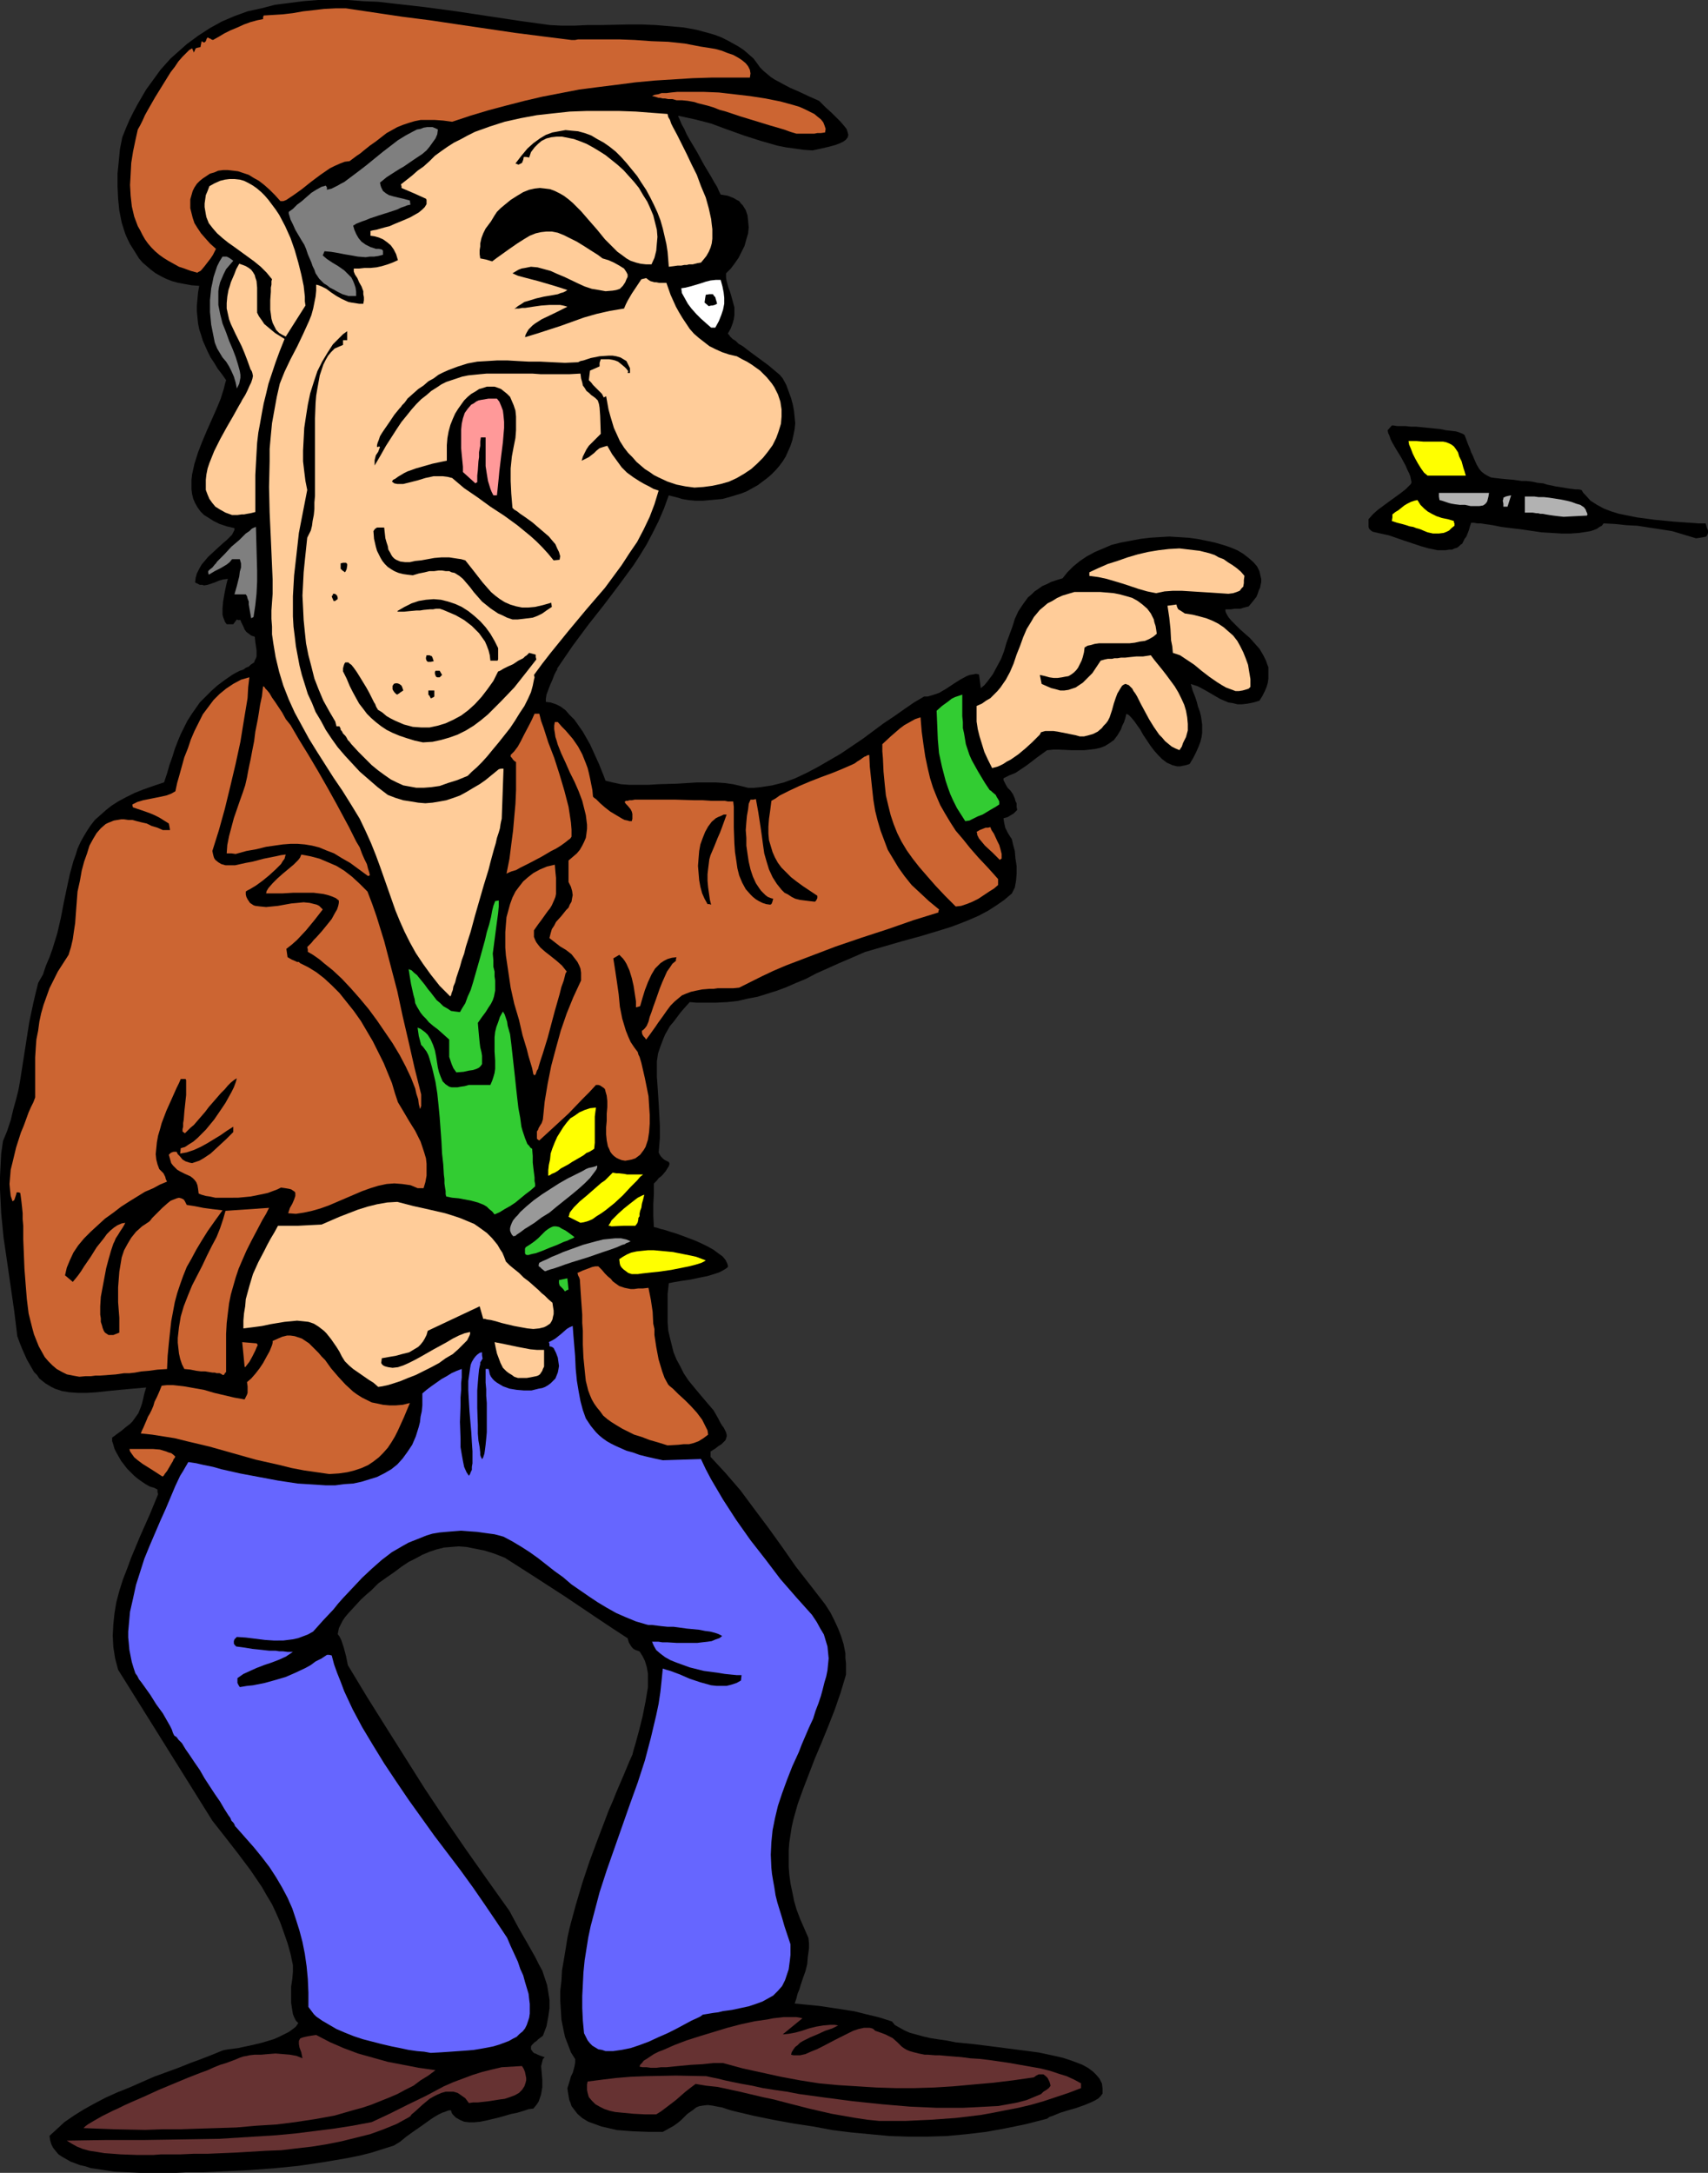
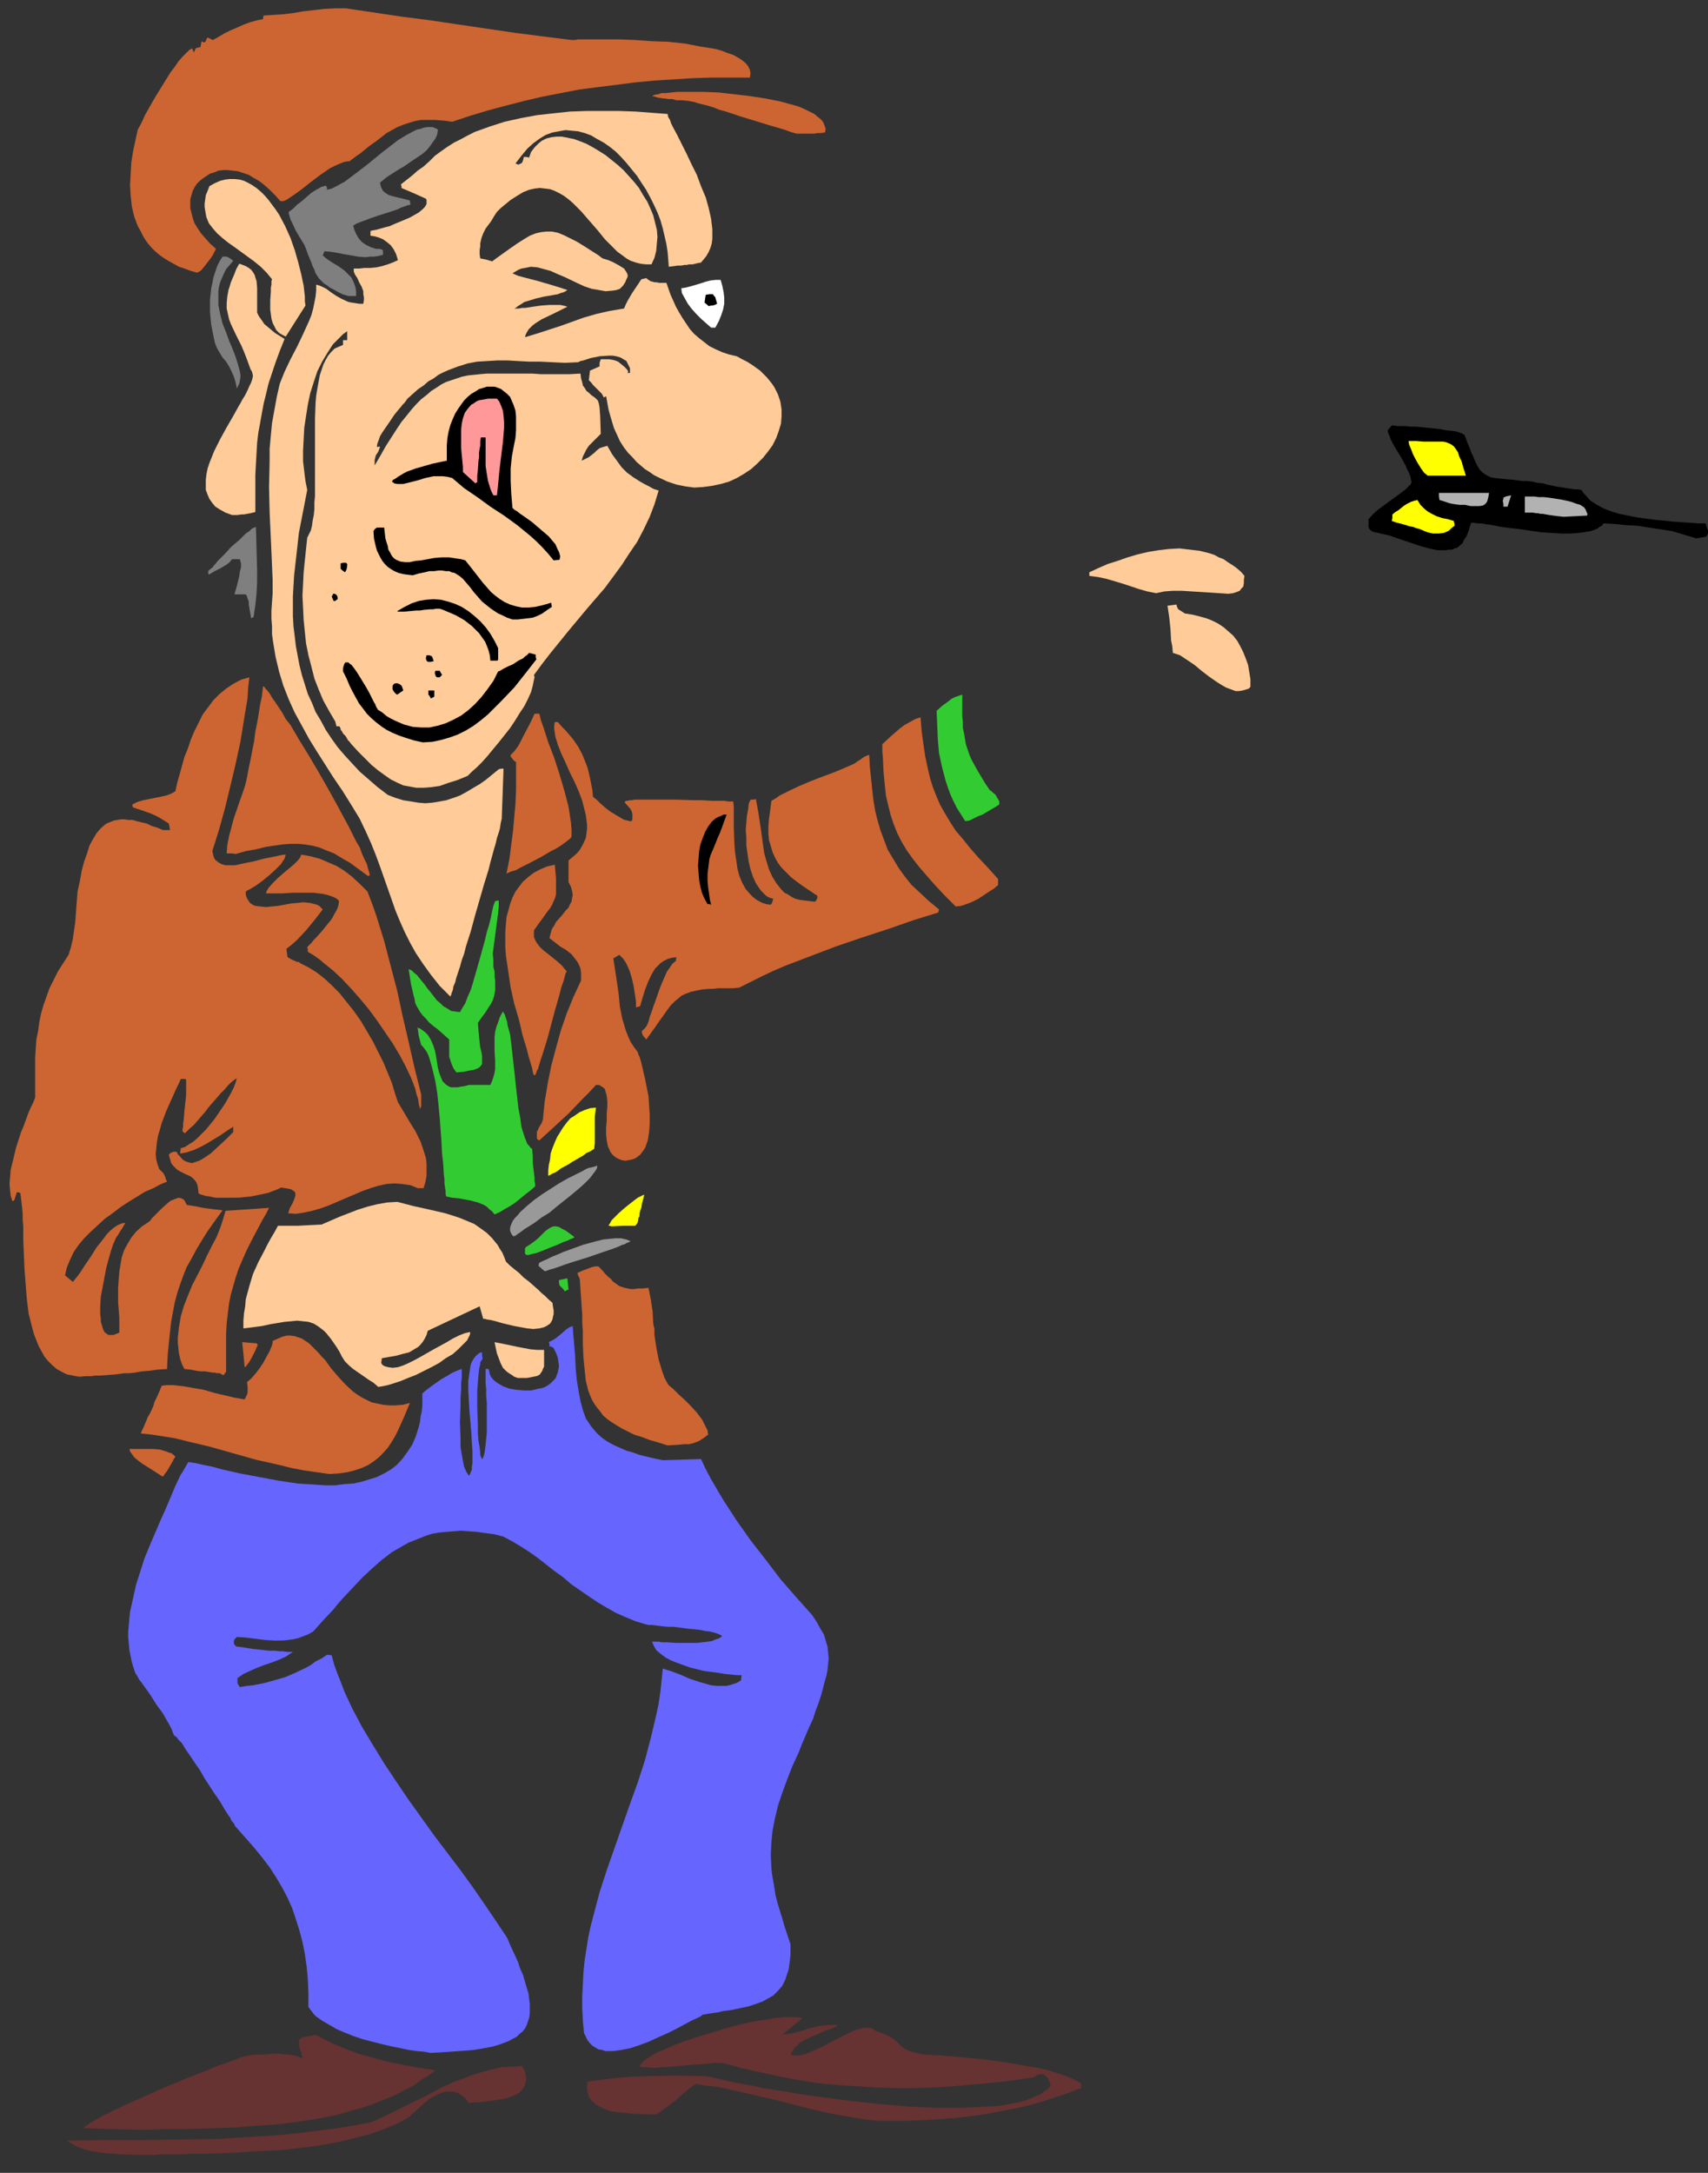
<svg xmlns="http://www.w3.org/2000/svg" xmlns:ns1="http://sodipodi.sourceforge.net/DTD/sodipodi-0.dtd" xmlns:ns2="http://www.inkscape.org/namespaces/inkscape" version="1.0" width="122.389mm" height="155.668mm" id="svg62" ns1:docname="Darts 3.wmf">
  <rect width="100%" height="100%" fill="#333333" stroke="none" />
  <ns1:namedview id="namedview62" pagecolor="#ffffff" bordercolor="#000000" borderopacity="0.25" ns2:showpageshadow="2" ns2:pageopacity="0.0" ns2:pagecheckerboard="0" ns2:deskcolor="#d1d1d1" ns2:document-units="mm" />
  <defs id="defs1">
    <pattern id="WMFhbasepattern" patternUnits="userSpaceOnUse" width="6" height="6" x="0" y="0" />
  </defs>
-   <path style="fill:#000000;fill-opacity:1;fill-rule:evenodd;stroke:none" d="m 55.095,588.192 h -3.231 -1.293 l -2.747,0.162 h -3.07 -6.786 l -3.393,-0.162 -3.555,-0.162 -3.231,-0.485 -3.231,-0.485 -1.454,-0.485 -1.454,-0.323 -1.293,-0.485 -1.293,-0.485 -1.131,-0.646 -1.131,-0.646 -0.969,-0.646 -0.808,-0.97 -0.646,-0.808 -0.485,-0.97 -0.323,-1.131 -0.162,-1.131 1.939,-1.778 2.1,-1.939 2.585,-1.778 2.585,-1.616 2.908,-1.616 3.07,-1.616 3.231,-1.454 3.231,-1.293 6.624,-2.909 6.624,-2.424 3.231,-1.293 3.07,-1.131 2.908,-1.131 2.747,-1.131 0.646,-0.162 0.969,-0.162 1.293,-0.162 1.293,-0.162 1.454,-0.323 1.616,-0.323 3.393,-0.808 3.231,-0.97 1.454,-0.646 1.293,-0.646 1.293,-0.646 1.131,-0.808 0.808,-0.646 0.646,-0.97 -0.646,-0.646 -0.485,-0.97 -0.323,-0.808 -0.162,-0.97 -0.323,-2.101 v -2.262 -2.101 l 0.323,-2.101 0.162,-1.939 v -0.97 -0.808 l -0.646,-3.07 -0.808,-2.909 -0.969,-2.747 -0.969,-2.747 -1.131,-2.585 -1.131,-2.424 -1.454,-2.424 -1.293,-2.262 -3.07,-4.525 -3.393,-4.525 -3.393,-4.363 -3.555,-4.525 -25.528,-40.883 -0.808,-3.07 -0.485,-3.07 -0.162,-3.07 0.162,-3.07 0.323,-3.07 0.485,-2.909 0.808,-3.07 0.969,-3.07 1.131,-2.909 1.131,-3.07 2.424,-5.817 2.585,-5.817 1.131,-2.747 1.131,-2.747 -0.162,-0.646 v -0.646 l -0.969,-0.485 -1.131,-0.323 -1.131,-0.646 -0.969,-0.646 -1.131,-0.808 -0.969,-0.808 -1.939,-1.939 -1.616,-2.101 -0.646,-1.131 -0.646,-1.131 -0.485,-0.97 -0.323,-1.131 -0.323,-0.97 V 389.273 l 1.293,-0.97 1.131,-0.808 0.969,-0.808 0.808,-0.646 0.646,-0.485 0.646,-0.646 0.808,-1.131 0.808,-1.131 0.323,-0.808 0.323,-0.808 0.323,-0.97 0.323,-1.293 0.323,-1.454 0.485,-1.616 -3.716,0.323 -3.555,0.323 -3.231,0.323 -2.908,0.323 -2.585,0.162 h -2.585 l -2.262,-0.162 -1.939,-0.323 -1.939,-0.646 -0.969,-0.485 -0.808,-0.485 -0.808,-0.485 -0.808,-0.646 -0.808,-0.646 -0.646,-0.97 L 9.209,371.498 8.563,370.367 7.917,369.236 7.271,368.105 6.624,366.65 5.978,365.196 5.332,363.58 4.685,361.803 3.878,355.177 1.939,341.765 0.969,335.14 0.323,328.515 0.162,325.283 0,322.051 v -3.393 l 0.162,-3.232 0.162,-3.07 0.485,-3.393 1.131,-2.747 0.969,-2.909 0.646,-2.747 0.808,-2.909 0.646,-2.585 0.485,-2.747 0.808,-5.171 0.808,-5.171 0.808,-5.171 1.131,-5.333 0.646,-2.747 0.646,-2.585 1.293,-2.262 0.808,-2.424 0.969,-2.262 0.808,-2.262 0.646,-2.101 0.646,-2.101 0.969,-4.201 0.808,-4.201 0.808,-3.878 0.808,-3.717 0.969,-3.555 0.646,-1.778 0.485,-1.616 0.808,-1.778 0.808,-1.454 0.969,-1.616 0.969,-1.454 1.131,-1.454 1.454,-1.293 1.454,-1.293 1.616,-1.293 1.777,-1.131 2.1,-1.131 2.262,-1.131 2.424,-0.97 2.747,-0.97 2.908,-0.97 0.808,-2.424 0.646,-2.262 0.808,-2.262 0.646,-2.101 0.808,-2.101 0.808,-1.939 1.777,-3.555 1.131,-1.778 1.131,-1.616 1.131,-1.616 1.454,-1.454 1.616,-1.616 1.616,-1.454 1.939,-1.454 2.1,-1.454 1.131,-0.646 0.969,-0.485 0.969,-0.323 0.646,-0.485 0.808,-0.323 0.485,-0.485 0.485,-0.323 0.485,-0.323 0.162,-0.485 0.323,-0.646 0.162,-0.485 v -0.808 -0.808 l -0.162,-1.131 -0.162,-1.131 -0.162,-1.454 -0.969,-0.323 -0.646,-0.485 -0.646,-0.485 -0.485,-0.646 -0.323,-0.808 -0.323,-0.646 -0.323,-0.646 -0.162,-0.485 H 64.466 l -0.323,-0.162 -0.485,0.646 -0.485,0.646 h -1.777 l -0.485,-0.646 -0.162,-0.485 -0.323,-0.808 -0.162,-0.646 v -1.778 l 0.162,-1.778 0.323,-1.939 0.323,-1.616 0.323,-1.454 0.162,-0.646 0.162,-0.485 -1.293,0.162 -1.131,0.323 -1.131,0.485 -0.969,0.323 -0.969,0.323 -0.969,0.162 -0.485,-0.162 h -0.646 l -0.646,-0.323 -0.646,-0.323 0.162,-1.293 0.323,-1.131 0.646,-1.293 0.646,-1.131 1.777,-2.101 2.1,-1.939 1.939,-1.778 0.969,-0.808 0.808,-0.808 0.646,-0.646 0.323,-0.646 0.323,-0.646 v -0.485 l -2.1,-0.485 -1.939,-0.646 -1.616,-0.808 -1.293,-0.808 -1.293,-0.808 -0.969,-0.97 -0.808,-1.131 -0.646,-1.131 -0.485,-1.131 -0.323,-1.293 -0.162,-1.293 v -1.293 -1.293 l 0.162,-1.454 0.323,-1.454 0.323,-1.454 0.969,-3.07 1.131,-2.909 1.293,-3.07 1.293,-2.909 1.293,-2.909 1.131,-2.747 0.808,-2.585 0.323,-1.293 0.323,-1.131 -1.131,-1.616 -1.131,-1.454 -0.969,-1.616 -0.969,-1.454 -0.808,-1.616 -0.646,-1.454 -0.646,-1.454 -0.485,-1.616 -0.485,-1.454 -0.323,-1.616 -0.162,-1.616 -0.162,-1.616 V 82.735 L 53.479,80.957 53.641,79.18 53.964,77.402 51.864,77.241 50.086,76.917 48.309,76.594 46.532,76.109 44.916,75.463 43.624,74.817 42.169,74.009 40.877,73.039 39.746,72.07 38.615,71.1 37.645,69.969 36.838,68.676 36.03,67.383 35.222,66.091 34.576,64.798 33.929,63.344 32.96,60.273 32.314,57.042 31.991,53.81 31.829,50.416 v -3.393 l 0.323,-3.232 0.323,-3.393 0.646,-3.232 0.969,-2.424 0.969,-2.262 1.131,-2.262 1.131,-2.101 1.131,-1.939 1.131,-1.939 1.293,-1.778 1.293,-1.778 1.293,-1.778 1.293,-1.454 1.454,-1.616 1.454,-1.293 1.454,-1.293 1.454,-1.293 3.07,-2.262 3.231,-2.101 3.231,-1.778 3.393,-1.454 3.555,-1.293 3.716,-0.808 L 74.483,1.293 78.361,0.808 82.077,0.323 86.116,0 h 4.039 4.039 l 4.201,0.323 4.039,0.162 4.201,0.485 8.563,0.97 8.402,1.131 8.563,1.293 8.563,1.293 8.24,1.131 3.231,0.162 h 3.231 l 3.555,-0.162 h 3.555 l 7.594,-0.162 h 3.716 l 3.878,0.162 3.716,0.323 3.716,0.323 3.555,0.646 3.555,0.97 1.616,0.485 1.616,0.646 1.616,0.808 1.454,0.808 1.454,0.808 1.454,0.97 1.293,1.131 1.293,1.131 0.969,1.293 0.808,1.131 0.969,0.97 0.969,0.808 0.969,0.808 0.969,0.646 2.1,1.131 2.1,1.131 2.262,0.97 2.747,1.293 1.454,0.646 1.454,0.646 1.777,1.778 1.616,1.454 1.293,1.293 1.131,1.131 0.969,1.131 0.646,0.808 0.323,0.97 0.162,0.646 -0.162,0.646 -0.485,0.646 -0.646,0.485 -0.969,0.485 -1.293,0.485 -1.777,0.485 -2.1,0.485 -2.262,0.485 -2.424,-0.162 -2.262,-0.323 -2.424,-0.323 -2.424,-0.485 -4.524,-1.293 -4.524,-1.454 -4.524,-1.616 -4.362,-1.616 -4.362,-1.131 -2.262,-0.485 -2.262,-0.485 v 0.323 l 0.162,0.162 0.323,0.808 0.485,1.131 0.646,1.131 0.646,1.454 0.808,1.454 1.939,3.232 1.939,3.555 0.969,1.616 0.969,1.616 0.808,1.454 0.808,1.293 0.485,1.131 0.485,0.97 0.969,0.162 0.969,0.162 0.808,0.323 0.808,0.323 0.808,0.485 0.646,0.323 0.485,0.646 0.485,0.485 0.808,1.293 0.485,1.454 0.162,1.454 0.162,1.778 -0.162,1.616 -0.485,1.616 -0.485,1.778 -0.808,1.616 -0.808,1.616 -1.131,1.616 -0.969,1.293 -1.293,1.293 v 1.131 l 0.162,0.97 0.485,1.778 0.323,0.808 0.323,0.97 0.485,1.778 0.485,1.778 v 0.97 1.131 l -0.162,1.131 -0.323,1.131 -0.485,1.293 -0.808,1.454 0.323,0.323 0.323,0.485 0.646,0.646 0.808,0.485 0.808,0.808 1.131,0.646 2.1,1.616 4.847,3.555 2.1,1.778 0.969,0.808 0.808,0.97 0.969,1.778 0.646,1.778 0.646,1.778 0.485,1.778 0.323,1.778 0.162,1.616 0.162,1.616 -0.162,1.616 -0.323,1.616 -0.323,1.454 -0.485,1.454 -0.646,1.454 -0.646,1.454 -0.808,1.293 -0.969,1.293 -0.969,1.131 -1.131,1.131 -1.131,0.97 -1.293,0.97 -1.293,0.97 -1.454,0.808 -1.454,0.808 -1.616,0.646 -1.616,0.485 -1.616,0.485 -1.777,0.485 -1.777,0.162 -1.777,0.162 -1.777,0.162 h -1.777 l -1.939,-0.162 -1.939,-0.323 -0.485,-0.162 -0.485,-0.162 -0.646,-0.162 -0.646,-0.162 -0.646,-0.162 -0.646,-0.162 -1.293,3.555 -1.454,3.393 -1.616,3.232 -1.616,3.07 -1.777,2.909 -1.777,2.747 -4.039,5.494 -4.039,5.332 -4.201,5.333 -4.201,5.656 -2.1,3.07 -2.1,3.07 v 0.323 l -0.323,0.485 -0.485,0.97 -0.485,1.293 -0.646,1.454 -0.485,1.293 -0.485,1.293 -0.162,1.131 v 0.485 0.323 l 1.293,0.162 1.454,0.485 1.293,0.646 1.293,0.97 1.131,1.293 1.293,1.293 1.131,1.616 1.131,1.616 1.939,3.393 1.616,3.555 0.808,1.778 0.646,1.616 0.646,1.616 0.485,1.293 1.939,0.485 2.262,0.485 2.262,0.162 h 2.424 2.747 l 2.585,-0.162 5.332,-0.162 5.17,-0.323 h 2.585 2.585 l 2.424,0.162 2.262,0.323 2.1,0.485 1.939,0.485 h 1.616 l 1.616,-0.162 3.231,-0.485 3.231,-0.808 3.07,-1.131 3.07,-1.454 3.07,-1.616 3.07,-1.778 3.07,-1.778 5.978,-4.04 5.655,-4.201 2.908,-1.939 2.747,-1.939 2.585,-1.778 2.747,-1.616 h 0.969 l 1.131,-0.323 0.969,-0.323 0.969,-0.323 1.939,-1.131 1.939,-1.293 1.777,-1.131 1.777,-0.97 0.808,-0.323 0.969,-0.162 0.808,-0.162 0.808,0.162 0.485,3.717 0.969,-0.808 0.808,-0.97 1.454,-1.939 1.131,-2.101 1.131,-2.101 0.808,-2.101 0.646,-2.262 1.616,-4.363 0.646,-2.101 0.969,-2.101 1.293,-1.939 1.293,-1.778 0.969,-0.808 0.808,-0.808 0.969,-0.646 1.131,-0.808 1.131,-0.485 1.293,-0.646 1.454,-0.485 1.616,-0.485 1.293,-1.616 1.616,-1.616 1.777,-1.454 1.939,-1.293 2.1,-1.131 2.262,-0.97 2.262,-0.97 2.585,-0.646 2.585,-0.485 2.585,-0.485 2.585,-0.323 2.585,-0.162 2.747,-0.162 2.585,0.162 2.585,0.162 2.424,0.323 2.424,0.485 2.262,0.485 2.262,0.646 1.939,0.646 1.939,0.808 1.616,0.97 1.454,1.131 1.293,1.131 0.969,1.131 0.646,1.293 0.323,1.454 0.162,0.646 v 0.808 l -0.162,0.808 -0.162,0.808 -0.323,0.646 -0.323,0.97 -0.323,0.808 -1.293,1.616 -0.808,0.97 -0.646,0.162 -0.646,0.162 -0.969,0.323 h -0.646 -0.969 l -0.969,0.162 h -0.646 -0.808 v 0.485 l 0.162,0.485 0.646,1.131 0.808,0.97 1.131,1.131 1.131,1.131 1.454,1.293 1.293,1.131 1.293,1.454 1.293,1.454 0.969,1.616 0.808,1.616 0.323,0.97 0.323,0.808 v 1.131 0.808 1.131 l -0.162,1.131 -0.323,1.131 -0.485,1.131 -0.646,1.293 -0.808,1.293 -1.616,0.485 -1.616,0.323 -1.454,0.162 h -1.293 l -1.293,-0.323 -1.131,-0.162 -1.131,-0.485 -1.131,-0.485 -1.939,-1.131 -1.939,-1.131 -2.1,-1.131 -0.969,-0.323 -0.969,-0.323 0.485,1.778 0.646,1.616 0.485,1.454 0.162,0.646 0.162,0.646 0.485,1.293 0.323,1.293 0.162,1.131 0.162,1.131 v 1.131 1.131 l -0.162,1.131 -0.323,1.293 -0.485,1.293 -0.646,1.454 -0.808,1.616 -0.969,1.616 -0.969,0.323 -0.808,0.162 -0.808,0.162 h -0.808 l -0.646,-0.162 -0.646,-0.162 -1.454,-0.646 -1.293,-0.97 -1.131,-1.131 -1.131,-1.293 -0.969,-1.293 -1.939,-2.909 -0.808,-1.454 -0.808,-1.131 -0.808,-1.131 -0.808,-0.97 -0.646,-0.646 -0.646,-0.323 -0.323,1.293 -0.323,0.97 -0.485,0.97 -0.323,0.97 -0.485,0.808 -0.485,0.808 -0.969,1.293 -1.131,0.808 -1.293,0.808 -1.293,0.485 -1.454,0.323 -1.454,0.162 -1.454,0.162 h -3.231 l -3.393,-0.162 h -1.777 l -1.616,0.162 -2.908,2.101 -1.454,1.131 -1.293,0.97 -1.454,0.97 -1.454,0.97 -1.616,0.646 -1.616,0.808 v 0.485 l 0.162,0.323 0.485,0.97 0.485,0.808 0.808,0.808 0.646,0.97 0.485,1.131 0.162,0.646 0.323,0.646 v 0.97 l 0.162,0.808 -0.485,0.485 -0.485,0.485 -0.808,0.485 -0.808,0.485 -1.131,0.323 0.162,1.131 0.323,1.454 0.323,0.646 0.323,0.646 0.485,0.808 0.646,0.97 0.323,1.454 0.485,1.778 0.162,1.939 0.323,2.101 v 2.101 l -0.162,1.939 -0.323,1.778 -0.485,0.97 -0.323,0.646 -2.1,1.778 -2.1,1.454 -2.262,1.454 -2.424,1.293 -2.585,1.131 -2.424,0.97 -2.585,0.97 -2.585,0.808 -5.332,1.616 -5.332,1.454 -5.009,1.454 -5.009,1.454 -3.716,1.616 -3.393,1.454 -3.231,1.454 -1.454,0.646 -1.454,0.646 -2.747,1.454 -2.747,1.131 -2.585,1.131 -2.585,0.97 -2.585,0.808 -2.585,0.808 -2.585,0.485 -2.747,0.646 -2.908,0.323 -3.231,0.162 h -5.009 l -1.939,-0.162 -1.293,1.454 -1.131,1.293 -0.969,1.293 -0.969,1.293 -0.969,1.131 -0.646,1.131 -0.646,1.131 -0.485,1.131 -0.808,2.101 -0.646,1.939 -0.323,2.101 v 2.101 2.101 l 0.162,2.262 0.162,2.424 0.162,2.585 0.162,2.909 0.162,3.07 v 3.393 l -0.162,1.939 -0.162,1.939 0.323,0.646 0.323,0.485 0.323,0.323 0.323,0.323 0.485,0.323 0.323,0.162 0.646,0.323 0.162,0.323 v 0.323 l -0.162,0.485 -0.323,0.485 -0.485,0.808 -0.808,0.97 -0.485,0.485 -0.646,0.485 -0.485,0.646 -0.808,0.808 v 1.293 1.454 l -0.162,2.909 v 3.07 l 0.162,3.07 0.808,0.162 0.969,0.323 1.293,0.323 1.454,0.485 1.616,0.485 1.777,0.646 3.393,1.293 1.777,0.808 1.616,0.808 1.454,0.808 1.293,0.97 1.131,0.808 0.808,0.97 0.485,0.97 0.162,0.485 v 0.485 l -0.646,0.485 -0.808,0.485 -0.969,0.485 -0.969,0.323 -2.1,0.646 -2.424,0.485 -2.262,0.485 -2.262,0.323 -1.939,0.323 -0.808,0.162 -0.808,0.162 -0.323,2.909 v 2.747 2.585 2.262 l 0.162,2.262 0.485,2.101 0.485,1.939 0.485,1.939 0.808,1.939 0.969,1.778 0.969,1.939 1.293,1.939 1.454,1.778 1.616,1.939 1.777,2.101 1.939,2.262 0.646,1.131 0.646,1.131 0.485,0.97 0.485,0.808 0.485,0.646 0.323,0.646 0.323,0.646 0.162,0.646 v 0.485 l -0.162,0.485 -0.162,0.485 -0.485,0.485 -0.646,0.646 -0.808,0.485 -0.808,0.646 -1.293,0.808 v 0.646 0.808 l 1.939,2.101 2.1,2.262 4.039,4.686 3.716,5.009 3.878,5.171 3.716,5.171 3.716,5.333 4.039,5.171 3.878,5.009 1.454,2.262 1.131,2.262 0.969,2.101 0.808,2.101 0.646,2.101 0.485,2.424 v 1.293 l 0.162,1.454 v 1.454 1.616 l -1.454,4.848 -1.616,4.686 -1.777,4.525 -1.777,4.363 -1.777,4.201 -1.616,4.201 -1.616,4.201 -1.454,4.04 -1.131,4.04 -0.485,2.101 -0.323,2.101 -0.323,2.101 -0.162,2.101 v 2.262 2.262 l 0.162,2.101 0.323,2.424 0.485,2.262 0.485,2.424 0.646,2.262 0.969,2.585 1.131,2.585 1.131,2.585 0.162,1.454 v 1.293 l -0.162,1.293 -0.162,1.131 -0.162,1.939 -0.485,1.939 -0.646,1.778 -0.646,1.939 -0.323,1.131 -0.485,1.131 -0.323,1.293 -0.485,1.454 3.393,0.323 3.231,0.323 6.463,0.97 3.07,0.485 3.231,0.808 3.393,0.808 3.555,1.131 0.808,0.97 1.131,0.646 1.454,0.808 1.454,0.646 1.777,0.485 1.777,0.485 2.1,0.485 2.1,0.323 2.262,0.323 2.424,0.485 4.847,0.485 5.17,0.646 5.009,0.646 5.009,0.646 2.424,0.323 2.262,0.485 2.262,0.485 2.1,0.485 1.939,0.646 1.777,0.646 1.616,0.646 1.454,0.808 1.293,0.97 0.969,0.97 0.808,0.97 0.646,1.293 0.162,1.293 v 1.454 l -0.485,0.646 -0.646,0.646 -0.808,0.485 -0.969,0.485 -1.939,0.808 -2.262,0.808 -1.131,0.323 -1.131,0.323 -2.1,0.646 -1.939,0.808 -0.969,0.323 -0.646,0.485 -5.655,1.454 -5.493,1.131 -5.332,0.97 -5.493,0.646 -5.17,0.485 -5.17,0.162 h -5.17 l -5.17,-0.162 -5.17,-0.485 -5.17,-0.485 -5.17,-0.646 -5.17,-0.97 -5.332,-0.808 -5.332,-0.97 -5.493,-1.131 -5.493,-1.293 -1.131,-0.323 -0.969,-0.323 -0.969,-0.323 -0.969,-0.162 -1.616,-0.323 -1.293,-0.162 -1.293,0.162 -0.969,0.162 -0.808,0.323 -0.808,0.646 -1.616,1.131 -0.808,0.808 -0.808,0.808 -0.969,0.808 -1.131,0.808 -1.454,0.808 -1.454,0.808 h -3.878 l -4.362,-0.162 -2.1,-0.162 -2.1,-0.162 -2.1,-0.485 -2.1,-0.485 -1.777,-0.646 -1.777,-0.646 -1.616,-0.97 -1.293,-1.131 -1.131,-1.454 -0.485,-0.646 -0.323,-0.97 -0.323,-0.808 -0.162,-0.97 -0.162,-0.97 -0.162,-1.131 0.646,-2.101 0.323,-1.131 0.485,-0.97 0.485,-1.778 0.162,-0.97 v -0.97 l -1.131,-1.778 -0.808,-2.101 -0.808,-2.101 -0.485,-2.262 -0.485,-2.424 -0.162,-2.585 -0.162,-2.585 v -2.585 l 0.323,-2.747 0.162,-2.909 0.485,-2.747 0.485,-2.909 0.485,-3.07 0.646,-2.909 1.616,-5.979 1.777,-5.979 1.939,-5.817 2.1,-5.656 2.1,-5.494 0.969,-2.585 1.131,-2.585 0.969,-2.424 0.969,-2.262 0.969,-2.262 0.808,-1.939 0.808,-1.939 0.808,-1.778 0.323,-1.293 0.485,-1.616 0.485,-1.778 0.485,-1.778 0.969,-3.878 0.808,-4.04 0.323,-1.939 0.323,-1.939 v -1.939 -1.778 l -0.323,-1.778 -0.485,-1.616 -0.646,-1.293 -0.808,-1.293 -0.969,-0.323 -0.646,-0.323 -0.485,-0.485 -0.323,-0.485 -0.485,-0.808 -0.323,-1.131 -4.201,-2.747 -4.362,-2.909 -8.402,-5.656 -8.24,-5.333 -4.039,-2.585 -4.039,-2.585 -2.908,-1.131 -2.585,-0.808 -2.424,-0.485 -2.424,-0.485 -2.1,-0.162 -2.1,0.162 -1.939,0.162 -1.939,0.485 -1.939,0.646 -1.939,0.808 -1.777,0.97 -1.939,0.97 -1.939,1.293 -1.939,1.454 -2.1,1.454 -2.262,1.616 -0.485,0.485 -0.808,0.808 -0.646,0.646 -0.969,0.808 -1.777,1.616 -1.777,1.939 -1.777,1.939 -0.808,0.97 -0.646,0.97 -0.485,0.97 -0.485,0.97 -0.162,0.808 -0.162,0.808 0.485,0.646 0.485,0.97 0.323,0.97 0.323,0.97 0.646,2.424 0.485,2.424 5.17,8.564 5.17,8.241 10.502,16.644 5.493,8.241 5.655,8.241 5.816,8.241 5.978,8.403 1.293,2.424 1.131,2.101 2.424,4.201 2.1,3.717 0.969,1.939 0.969,1.778 0.646,1.939 0.646,1.939 0.323,1.939 0.323,2.101 v 2.262 l -0.323,2.262 -0.485,2.585 -0.485,1.293 -0.485,1.293 -1.293,0.97 -0.485,0.485 -0.485,0.323 -0.485,0.485 -0.323,0.323 -0.162,0.323 v 0.323 0.485 l 0.162,0.162 0.323,0.485 0.323,0.323 0.485,0.162 0.646,0.323 0.808,0.323 0.969,0.323 -0.485,0.485 -0.162,0.646 -0.162,0.646 -0.162,0.646 0.162,1.778 0.162,1.939 v 1.939 l -0.162,0.97 -0.162,0.97 -0.323,0.97 -0.323,0.97 -0.646,0.97 -0.808,0.97 -1.293,0.162 -1.454,0.485 -1.616,0.485 -1.616,0.323 -3.393,0.97 -3.393,0.808 -1.616,0.323 -1.616,0.162 h -1.454 l -1.293,-0.162 -1.131,-0.485 -1.131,-0.646 -0.323,-0.323 -0.485,-0.485 -0.323,-0.485 -0.162,-0.646 h -0.646 l -0.808,0.323 -0.969,0.323 -0.969,0.485 -1.131,0.646 -0.969,0.646 -2.262,1.616 -2.1,1.454 -2.262,1.616 -0.969,0.808 -0.808,0.646 -0.808,0.485 -0.808,0.485 -3.07,0.97 -3.07,0.97 -3.231,0.808 -3.231,0.646 -6.624,1.131 -6.624,0.97 -6.463,0.646 -6.624,0.485 -6.463,0.323 z" id="path1" />
  <path style="fill:#663232;fill-opacity:1;fill-rule:evenodd;stroke:none" d="m 48.955,583.344 h -3.393 -1.939 l -2.1,0.162 h -4.362 l -4.524,-0.162 -2.1,-0.162 -2.262,-0.162 -1.939,-0.323 -2.1,-0.323 -1.777,-0.485 -1.616,-0.646 -1.454,-0.808 -1.293,-0.808 10.34,-0.162 h 10.34 l 10.34,-0.162 10.179,-0.162 10.34,-0.646 5.17,-0.323 5.17,-0.485 5.17,-0.646 5.17,-0.646 5.17,-0.808 5.17,-0.97 4.847,-2.262 4.847,-2.424 5.009,-2.424 4.847,-2.585 2.585,-1.131 2.585,-0.97 2.585,-0.97 2.585,-0.808 2.585,-0.646 2.747,-0.646 2.747,-0.162 2.747,-0.162 0.485,0.808 0.323,0.808 0.162,0.808 0.162,0.808 v 0.646 l -0.162,0.646 -0.162,0.485 -0.162,0.485 -0.646,0.97 -0.808,0.808 -1.131,0.646 -1.293,0.485 -1.454,0.485 -1.293,0.162 -3.07,0.485 -1.454,0.162 -1.454,0.162 h -1.293 l -1.131,0.162 -0.969,-1.293 -1.131,-0.808 -0.969,-0.646 -1.131,-0.323 h -0.969 -1.131 l -1.131,0.323 -1.131,0.485 -0.969,0.485 -1.131,0.646 -1.939,1.616 -1.939,1.778 -0.969,0.808 -0.323,0.485 -0.485,0.323 -3.231,1.778 -3.555,1.454 -3.555,1.293 -3.878,0.97 -3.878,0.97 -4.039,0.808 -4.039,0.646 -4.201,0.485 -4.039,0.485 -4.201,0.162 -8.078,0.485 -3.878,0.162 -3.878,0.162 h -3.716 z" id="path2" />
  <path style="fill:#663232;fill-opacity:1;fill-rule:evenodd;stroke:none" d="m 39.261,576.719 -8.24,-0.162 -8.402,-0.323 0.162,-0.162 0.323,-0.323 0.646,-0.485 0.808,-0.485 0.808,-0.485 1.131,-0.646 1.131,-0.646 1.293,-0.646 1.616,-0.808 1.454,-0.646 1.616,-0.808 1.777,-0.808 3.716,-1.616 3.878,-1.778 7.755,-3.232 3.716,-1.454 1.777,-0.646 1.777,-0.808 1.616,-0.646 1.616,-0.485 1.293,-0.485 1.293,-0.485 1.131,-0.485 0.969,-0.323 0.969,-0.162 0.646,-0.162 1.454,-0.162 h 1.777 l 1.777,-0.162 2.1,-0.162 1.939,0.162 1.939,0.162 1.777,0.323 1.616,0.646 -0.162,-0.808 -0.162,-0.808 -0.485,-1.293 -0.162,-0.97 v -0.808 l 0.162,-0.323 0.162,-0.323 0.323,-0.162 0.485,-0.162 0.646,-0.162 0.808,-0.162 0.969,-0.162 1.131,-0.162 3.716,1.939 3.716,1.616 3.878,1.454 4.039,1.131 4.039,1.131 4.201,0.808 4.201,0.808 4.524,0.646 -1.939,1.454 -2.1,1.293 -1.939,1.454 -2.262,1.131 -2.1,1.131 -2.262,0.97 -2.424,0.97 -2.424,0.97 -2.424,0.808 -2.424,0.646 -5.009,1.454 -5.332,0.97 -5.332,0.808 -5.17,0.646 -5.332,0.323 -5.493,0.485 -5.17,0.162 -5.17,0.162 -4.847,0.162 h -4.847 z" id="path3" />
  <path style="fill:#663232;fill-opacity:1;fill-rule:evenodd;stroke:none" d="m 238.152,574.295 -3.231,-0.323 -3.231,-0.485 -6.463,-1.131 -6.301,-1.454 -6.301,-1.616 -3.07,-0.808 -3.07,-0.646 -6.14,-1.454 -5.978,-1.293 -3.07,-0.323 -2.908,-0.485 -1.293,0.97 -1.454,1.131 -2.585,2.262 -2.747,2.101 -1.293,0.97 -1.293,0.808 h -2.908 l -3.231,-0.162 -3.393,-0.323 -1.616,-0.162 -1.454,-0.323 -1.454,-0.485 -1.293,-0.646 -1.131,-0.646 -0.969,-0.97 -0.808,-0.97 -0.323,-1.131 -0.162,-0.808 v -1.454 l 0.162,-0.808 3.716,-0.485 4.039,-0.485 3.878,-0.323 4.039,-0.162 8.24,-0.162 8.24,0.162 1.454,0.323 1.616,0.323 1.939,0.485 2.262,0.485 2.424,0.485 2.747,0.485 2.908,0.646 3.07,0.485 3.393,0.485 3.393,0.646 3.555,0.485 3.555,0.485 7.432,0.97 7.755,0.808 7.594,0.646 3.716,0.162 3.555,0.162 h 3.716 3.393 l 3.393,-0.162 3.07,-0.162 3.07,-0.162 2.747,-0.485 2.585,-0.485 2.424,-0.646 1.939,-0.808 1.939,-0.808 0.646,-0.646 0.808,-0.485 0.646,-0.485 0.485,-0.646 -0.162,-0.646 -0.162,-0.485 -0.485,-0.97 -0.485,-0.485 -0.646,-0.485 h -0.646 -0.646 l -0.646,0.323 -0.646,0.485 -5.655,0.808 -5.332,0.646 -5.493,0.485 -5.332,0.485 -5.17,0.323 -5.332,0.162 h -5.17 l -5.17,-0.162 -5.17,-0.323 -5.17,-0.323 -5.17,-0.485 -5.17,-0.808 -5.17,-0.97 -5.17,-1.131 -5.17,-1.131 -5.332,-1.454 h -1.293 -1.293 l -3.07,0.323 -3.07,0.162 -3.393,0.323 -3.231,0.323 h -1.454 l -1.293,0.162 h -1.454 l -1.131,-0.162 h -1.131 l -0.808,-0.162 0.162,-0.485 0.485,-0.485 0.485,-0.646 0.808,-0.485 0.969,-0.646 0.969,-0.646 1.293,-0.646 1.293,-0.485 1.454,-0.646 1.454,-0.646 3.393,-1.293 3.555,-1.131 3.716,-1.131 3.716,-1.131 3.716,-0.97 3.716,-0.808 3.393,-0.485 1.616,-0.323 1.454,-0.162 1.454,-0.162 h 1.293 1.131 0.969 l 0.969,0.162 0.646,0.162 -5.332,4.363 1.616,-0.162 1.777,-0.323 1.777,-0.485 1.939,-0.646 1.939,-0.485 1.939,-0.323 1.939,-0.162 h 1.131 l 0.969,0.162 -1.616,0.808 -1.939,0.646 -2.1,0.97 -1.939,0.808 -1.939,0.97 -0.808,0.485 -0.646,0.646 -0.646,0.485 -0.485,0.646 -0.485,0.808 -0.162,0.646 0.646,0.162 h 0.485 1.293 l 1.454,-0.323 1.454,-0.646 1.616,-0.646 1.616,-0.808 3.393,-1.778 3.231,-1.616 1.616,-0.808 1.454,-0.485 1.454,-0.323 h 1.131 0.485 l 0.646,0.162 0.323,0.162 0.485,0.485 1.454,0.485 1.293,0.485 0.969,0.485 0.969,0.485 1.293,1.131 1.131,1.131 0.646,0.485 0.808,0.485 0.808,0.323 1.131,0.323 1.293,0.323 1.616,0.323 h 0.808 l 2.1,0.162 h 1.131 l 1.777,0.162 1.939,0.162 2.1,0.162 2.424,0.323 2.585,0.162 2.747,0.323 5.493,0.808 5.493,0.97 2.747,0.485 2.585,0.646 2.424,0.808 2.1,0.646 2.1,0.97 1.777,0.97 v 1.293 l -3.393,1.293 -3.393,1.131 -3.393,1.131 -3.393,0.97 -3.393,0.808 -3.393,0.646 -3.231,0.646 -3.555,0.646 -6.786,0.808 -6.786,0.485 -6.947,0.323 z" id="path4" />
  <path style="fill:#6666ff;fill-opacity:1;fill-rule:evenodd;stroke:none" d="m 116.653,555.873 -1.777,-0.323 -1.939,-0.162 -2.262,-0.323 -2.262,-0.485 -2.424,-0.485 -2.747,-0.646 -5.009,-1.293 -2.424,-0.808 -2.424,-0.97 -2.262,-0.97 -1.939,-1.131 -1.939,-1.131 -1.616,-1.131 -0.646,-0.646 -0.485,-0.646 -0.485,-0.646 -0.485,-0.646 v -3.878 l -0.162,-3.717 -0.323,-3.393 -0.485,-3.393 -0.646,-3.232 -0.808,-3.07 -0.969,-3.07 -0.969,-2.909 -1.293,-2.909 -1.454,-2.747 -1.616,-2.747 -1.777,-2.747 -2.1,-2.747 -2.1,-2.585 -2.424,-2.747 -2.424,-2.747 -0.323,-0.323 -0.162,-0.485 -0.323,-0.485 -0.485,-0.485 -0.323,-0.808 -0.485,-0.646 -1.131,-1.778 -1.131,-1.939 -1.454,-2.101 -2.747,-4.201 -1.293,-2.262 -1.454,-2.101 -1.293,-1.939 -1.131,-1.616 -0.969,-1.616 -0.485,-0.485 -0.485,-0.485 -0.323,-0.485 -0.323,-0.323 -0.323,-0.162 -0.162,-0.162 -0.323,-0.646 -0.323,-0.97 -0.485,-0.97 -0.646,-1.131 -0.646,-1.131 -0.646,-1.131 -1.777,-2.424 -0.808,-1.293 -0.808,-1.293 -1.616,-2.262 -0.808,-1.131 -0.646,-0.808 -0.485,-0.97 -0.485,-0.646 -0.485,-1.454 -0.485,-1.616 -0.323,-1.616 -0.323,-1.616 -0.162,-1.778 -0.162,-1.616 v -1.616 l 0.162,-1.778 0.323,-3.555 0.808,-3.555 0.808,-3.717 1.131,-3.555 1.131,-3.555 1.454,-3.555 1.454,-3.393 1.454,-3.393 1.454,-3.232 1.293,-3.07 1.293,-3.07 1.293,-2.747 0.808,-1.293 0.646,-1.131 0.485,-0.808 0.162,-0.323 0.162,-0.162 2.1,0.323 2.1,0.485 2.424,0.485 2.262,0.646 5.009,1.131 5.17,0.97 5.17,0.97 5.332,0.808 2.585,0.162 2.585,0.162 2.424,0.162 h 2.585 l 2.424,-0.323 2.424,-0.162 2.262,-0.485 2.1,-0.646 2.1,-0.646 1.939,-0.97 1.939,-1.131 1.616,-1.293 1.454,-1.616 1.293,-1.778 1.293,-1.939 0.969,-2.262 0.808,-2.585 0.323,-1.293 0.162,-1.454 0.323,-1.454 0.162,-1.616 v -3.232 l 1.131,-0.97 1.293,-0.97 2.747,-1.939 1.454,-0.808 1.293,-0.808 1.454,-0.646 1.293,-0.485 v 0.97 1.293 l -0.162,1.616 v 1.778 l -0.162,2.101 v 2.101 l -0.162,4.525 0.162,4.525 v 2.262 l 0.323,1.939 0.323,1.778 0.323,1.616 0.646,1.454 0.323,0.485 0.323,0.485 0.323,-0.485 0.162,-0.485 0.323,-0.646 v -0.808 l 0.162,-0.97 v -3.232 l -0.162,-2.424 -0.162,-2.747 -0.485,-5.656 -0.162,-2.747 -0.162,-2.909 v -2.585 l 0.162,-1.131 0.162,-1.131 0.162,-1.131 0.162,-0.97 0.323,-0.808 0.485,-0.808 0.485,-0.646 0.485,-0.485 0.646,-0.485 0.646,-0.162 v 0.808 l 0.162,0.97 -0.162,0.162 -0.162,0.323 -0.323,0.485 v 0.485 l -0.162,0.646 -0.162,0.808 -0.162,1.616 -0.162,1.939 -0.162,2.101 v 4.686 l 0.162,4.686 v 2.262 l 0.162,1.939 0.323,1.778 0.162,1.454 v 0.646 l 0.162,0.485 0.162,0.323 0.162,0.323 0.162,-0.162 0.162,-0.323 0.323,-0.97 0.162,-1.131 0.162,-1.293 0.162,-1.616 0.162,-1.778 v -1.939 -1.939 -4.04 l -0.162,-1.939 v -1.778 l -0.162,-1.778 v -1.454 -1.293 -0.97 h 0.808 l 0.162,0.646 0.162,0.808 0.323,0.646 0.485,0.646 0.485,0.485 0.646,0.485 0.808,0.485 0.808,0.485 1.777,0.646 1.939,0.323 1.939,0.162 h 2.1 l 1.939,-0.485 0.969,-0.162 0.808,-0.323 0.808,-0.485 0.646,-0.485 0.646,-0.646 0.646,-0.646 0.323,-0.808 0.323,-0.808 0.162,-0.808 0.162,-0.97 -0.162,-1.131 -0.162,-1.131 -0.485,-1.293 -0.646,-1.293 -0.485,-0.323 -0.646,-0.162 v -0.646 l -0.162,-0.485 0.969,-0.485 0.808,-0.485 1.616,-1.293 1.454,-1.293 0.808,-0.485 0.808,-0.323 0.162,2.262 0.162,1.939 0.323,3.878 0.162,3.555 0.323,3.232 0.485,2.909 0.485,2.585 0.646,2.424 0.808,2.262 1.293,1.939 0.646,0.808 0.808,0.97 0.808,0.808 0.969,0.808 1.131,0.808 1.131,0.646 1.293,0.646 1.454,0.646 1.454,0.646 1.777,0.485 1.777,0.646 1.939,0.485 2.1,0.485 2.262,0.485 5.17,-0.162 5.17,-0.162 1.293,2.747 1.454,2.747 1.616,2.747 1.616,2.747 3.555,5.494 3.878,5.494 4.039,5.171 4.039,5.333 4.362,5.009 4.201,4.686 1.293,1.939 0.969,1.778 0.969,1.616 0.485,1.616 0.485,1.616 0.162,1.616 0.162,1.616 -0.162,1.616 -0.162,1.616 -0.323,1.616 -0.485,1.616 -0.485,1.939 -0.485,1.778 -0.646,1.939 -0.808,2.101 -0.646,2.101 -1.131,2.424 -0.485,1.131 -0.485,1.131 -0.969,2.262 -0.808,2.101 -1.777,3.878 -1.454,3.717 -1.293,3.555 -1.131,3.393 -0.808,3.393 -0.646,3.232 -0.323,3.232 -0.162,3.393 0.162,3.555 0.162,1.616 0.323,1.939 0.323,1.778 0.323,2.101 0.485,1.939 0.646,2.101 0.646,2.101 0.646,2.262 0.808,2.424 0.808,2.424 v 1.454 1.454 l -0.162,1.454 -0.323,2.424 -0.323,0.97 -0.323,0.97 -0.323,0.97 -0.808,1.616 -1.131,1.293 -1.293,1.293 -1.454,0.808 -1.454,0.808 -1.777,0.646 -1.939,0.646 -2.262,0.485 -2.262,0.485 -2.424,0.323 -1.293,0.323 -1.293,0.162 -2.908,0.485 -0.646,0.485 -0.646,0.323 -1.777,0.808 -2.1,1.131 -2.1,1.131 -2.262,1.131 -2.585,1.131 -2.424,1.131 -2.585,0.97 -2.424,0.808 -2.424,0.485 -1.131,0.162 -1.131,0.162 h -1.131 -0.969 l -0.969,-0.323 -0.969,-0.162 -0.808,-0.485 -0.808,-0.485 -0.646,-0.646 -0.646,-0.808 -0.485,-0.97 -0.485,-0.97 -0.323,-3.393 -0.162,-3.393 v -3.232 l 0.162,-3.232 0.162,-3.232 0.323,-3.232 0.485,-3.07 0.485,-3.07 0.646,-3.07 0.808,-3.07 1.616,-6.14 1.939,-5.979 2.1,-5.979 2.1,-5.979 2.1,-5.979 2.1,-5.817 1.939,-5.979 1.616,-6.14 1.454,-6.14 0.646,-3.07 0.485,-3.232 0.323,-3.07 0.323,-3.232 0.969,0.323 1.131,0.323 2.585,0.97 2.585,1.131 2.908,0.97 2.908,0.808 1.454,0.162 h 1.454 1.293 l 1.293,-0.323 1.454,-0.485 1.131,-0.646 0.162,-1.454 h -1.293 l -1.616,-0.162 -1.616,-0.162 -1.939,-0.323 -3.716,-0.485 -3.878,-0.97 -1.777,-0.646 -1.777,-0.646 -1.616,-0.646 -1.454,-0.808 -1.293,-0.97 -1.131,-0.97 -0.646,-1.131 -0.485,-1.131 h 0.808 0.969 l 0.969,0.162 h 1.293 l 2.585,0.162 h 2.908 2.747 l 1.293,-0.162 1.454,-0.162 1.131,-0.162 1.131,-0.485 0.969,-0.323 0.646,-0.485 v -0.162 l -0.323,-0.162 -0.646,-0.323 -0.969,-0.323 -1.293,-0.323 -1.293,-0.162 -1.616,-0.323 -3.393,-0.323 -3.555,-0.485 h -1.616 l -1.616,-0.162 -1.293,-0.162 -1.293,-0.162 h -0.969 l -0.646,-0.162 -2.747,-0.808 -2.747,-1.131 -2.585,-1.131 -2.585,-1.454 -2.424,-1.454 -2.424,-1.616 -4.685,-3.232 -2.262,-1.939 -2.262,-1.616 -4.524,-3.555 -2.262,-1.616 -2.262,-1.454 -2.424,-1.454 -2.424,-1.293 -2.424,-0.646 -2.424,-0.323 -2.262,-0.323 -2.262,-0.162 -2.1,-0.162 -2.1,0.162 -1.939,0.162 -1.777,0.162 -1.939,0.323 -1.616,0.485 -1.616,0.646 -1.616,0.646 -1.616,0.646 -1.454,0.808 -3.07,1.778 -2.747,2.101 -2.747,2.424 -2.585,2.424 -2.585,2.747 -2.585,2.747 -1.293,1.454 -1.293,1.616 -2.747,2.909 -2.747,3.07 -1.454,0.808 -1.293,0.485 -1.293,0.485 -1.454,0.323 -1.293,0.162 -1.293,0.162 H 74.16 l -2.424,-0.162 -5.17,-0.646 -2.424,-0.162 -0.646,0.646 -0.162,0.485 v 0.162 0.485 l 0.162,0.323 0.485,0.485 1.293,0.162 1.131,0.162 0.969,0.162 0.969,0.162 1.616,0.162 1.454,0.162 1.454,0.162 h 1.777 l 0.969,0.162 h 0.969 l 1.293,0.162 h 1.454 l -1.939,1.293 -1.777,0.808 -2.1,0.808 -1.939,0.646 -2.1,0.808 -1.777,0.808 -1.777,0.808 -1.616,1.131 v 0.97 0.323 l 0.162,0.323 0.162,0.323 0.323,0.485 1.939,-0.323 1.616,-0.162 1.616,-0.323 1.616,-0.323 2.908,-0.808 2.747,-0.808 2.585,-1.131 2.747,-1.293 1.454,-0.808 1.293,-0.97 1.616,-0.808 1.454,-0.97 h 0.646 l 0.646,0.162 0.646,2.424 0.808,2.262 0.969,2.424 0.969,2.585 2.262,4.848 2.585,4.848 2.908,4.848 3.07,5.009 3.231,4.848 3.393,5.009 6.947,9.695 7.109,9.372 3.393,4.686 3.231,4.686 3.07,4.525 2.908,4.363 0.969,2.262 0.969,2.101 0.969,2.101 0.646,1.939 0.808,1.778 0.485,1.778 0.485,1.616 0.485,1.616 0.162,1.454 0.162,1.293 v 1.293 1.293 l -0.162,1.131 -0.323,0.97 -0.323,0.97 -0.485,0.97 -0.646,0.808 -0.808,0.646 -0.808,0.808 -0.969,0.485 -1.131,0.646 -1.293,0.485 -1.293,0.485 -1.616,0.485 -1.616,0.323 -1.777,0.323 -1.939,0.323 -1.939,0.162 -2.262,0.162 -2.262,0.162 -2.424,0.162 z" id="path5" />
  <path style="fill:#cc6532;fill-opacity:1;fill-rule:evenodd;stroke:none" d="m 43.947,399.776 -2.747,-1.778 -2.585,-1.616 -1.293,-0.97 -0.969,-0.808 -0.808,-1.131 -0.323,-0.485 -0.162,-0.646 h 0.485 0.646 1.454 1.777 1.939 l 1.939,0.162 1.616,0.485 0.808,0.323 0.646,0.162 0.646,0.485 0.485,0.485 -0.162,0.162 v 0.162 l -0.323,0.323 -0.162,0.485 -0.485,0.808 -1.131,1.939 -0.646,0.808 -0.162,0.323 -0.162,0.162 -0.162,0.162 z" id="path6" />
  <path style="fill:#cc6532;fill-opacity:1;fill-rule:evenodd;stroke:none" d="m 89.186,399.13 -3.393,-0.485 -3.393,-0.485 -3.393,-0.646 -3.231,-0.808 -6.463,-1.454 -6.301,-1.778 -6.301,-1.778 -6.14,-1.454 -3.231,-0.808 -3.07,-0.485 -3.07,-0.485 -3.07,-0.323 0.323,-0.808 0.323,-0.646 0.485,-1.131 0.485,-1.131 0.323,-0.808 0.485,-0.808 0.485,-0.97 0.485,-1.131 0.323,-1.131 0.646,-1.293 0.646,-1.454 0.646,-1.616 1.454,-0.162 h 1.616 l 2.908,0.323 2.747,0.485 2.747,0.485 2.747,0.808 2.747,0.646 2.747,0.646 2.747,0.485 0.323,-0.646 0.323,-0.646 0.162,-0.485 v -0.646 -1.131 l -0.162,-1.131 1.131,-0.97 1.131,-1.293 1.131,-1.454 0.969,-1.454 0.969,-1.778 0.808,-1.454 0.646,-1.616 0.162,-0.646 v -0.485 l 1.454,-0.646 1.131,-0.485 1.293,-0.323 h 0.969 l 1.131,0.162 0.969,0.323 0.969,0.323 0.969,0.646 0.969,0.646 0.808,0.808 1.777,1.778 0.808,0.97 0.969,0.97 1.616,2.262 1.939,2.262 1.939,2.101 2.1,1.939 1.131,0.808 1.293,0.808 1.293,0.646 1.293,0.646 1.616,0.323 1.454,0.323 1.777,0.162 h 1.616 l 1.939,-0.162 1.939,-0.485 -1.616,3.878 -1.616,3.555 -0.808,1.616 -0.969,1.616 -0.969,1.454 -1.293,1.454 -1.131,1.131 -1.454,1.131 -1.454,0.97 -1.777,0.808 -1.939,0.646 -1.939,0.485 -2.262,0.323 z" id="path7" />
  <path style="fill:#cc6532;fill-opacity:1;fill-rule:evenodd;stroke:none" d="m 180.795,391.374 -2.585,-0.808 -2.262,-0.646 -2.1,-0.808 -2.1,-0.646 -1.616,-0.808 -1.616,-0.808 -1.616,-0.97 -1.293,-0.808 -1.131,-0.808 -1.131,-0.97 -0.808,-1.131 -0.808,-0.97 -0.808,-1.131 -0.646,-1.131 -0.485,-1.131 -0.485,-1.293 -0.323,-1.293 -0.323,-1.293 -0.162,-1.454 -0.162,-1.616 -0.323,-3.232 -0.162,-3.555 v -3.717 l -0.162,-2.101 v -2.262 l -0.162,-2.262 -0.162,-2.262 -0.162,-2.424 -0.162,-2.585 -0.162,-0.485 -0.162,-0.323 -0.162,-0.323 -0.162,-0.646 1.454,-0.646 1.293,-0.485 1.293,-0.485 0.808,-0.162 h 0.808 l 0.969,0.97 0.808,0.97 0.808,0.808 0.808,0.646 0.485,0.646 0.646,0.485 1.131,0.808 1.454,0.485 0.808,0.162 0.808,0.162 h 0.969 l 1.131,-0.162 h 1.293 l 1.454,-0.162 0.646,3.232 0.485,3.232 0.162,3.232 0.323,1.454 v 1.616 l 0.485,3.232 0.646,3.393 0.485,1.616 0.485,1.616 0.646,1.778 0.969,1.778 0.485,0.485 0.808,0.646 1.454,1.454 1.777,1.616 1.616,1.616 1.616,1.778 1.454,1.939 0.485,0.97 0.485,0.97 0.485,0.97 0.162,1.131 -0.646,0.485 -0.646,0.485 -1.293,0.808 -1.293,0.485 -1.293,0.323 h -1.454 l -1.454,0.162 z" id="path8" />
  <path style="fill:#ffcc99;fill-opacity:1;fill-rule:evenodd;stroke:none" d="m 102.435,375.538 -1.293,-1.131 -1.293,-0.808 -2.1,-1.454 -2.1,-1.454 -1.131,-0.97 -1.131,-1.131 -0.808,-1.293 -0.646,-1.293 -0.808,-1.293 -1.454,-2.101 -0.646,-0.808 -0.646,-0.808 -0.646,-0.646 -1.454,-1.131 -1.293,-0.808 -1.454,-0.485 -1.454,-0.162 -1.616,-0.162 -1.616,0.162 -1.777,0.162 -1.939,0.323 -1.939,0.323 -2.262,0.485 -2.424,0.323 -2.585,0.323 v -2.101 l 0.162,-1.939 0.323,-1.939 0.162,-1.939 0.485,-1.778 0.485,-1.778 0.969,-3.232 1.454,-3.232 1.616,-3.07 0.808,-1.616 0.969,-1.778 0.969,-1.616 0.969,-1.778 h 1.293 4.201 l 3.07,-0.162 3.231,-0.162 4.847,-2.101 5.009,-1.939 2.585,-0.808 2.585,-0.646 2.747,-0.485 2.747,-0.162 4.362,1.131 4.362,0.97 4.201,0.97 2.1,0.646 1.939,0.646 1.939,0.808 1.939,0.808 1.616,1.131 1.777,1.293 1.454,1.454 1.454,1.778 0.646,1.131 0.646,0.97 0.485,1.131 0.485,1.293 0.969,0.97 0.969,0.808 0.808,0.646 0.808,0.646 1.293,1.293 1.293,0.97 1.293,1.131 1.454,1.293 0.808,0.808 0.808,0.646 0.969,0.97 1.131,0.97 0.162,1.131 0.162,0.97 v 0.97 l -0.162,0.646 -0.162,0.808 -0.323,0.646 -0.323,0.485 -0.485,0.323 -0.485,0.323 -0.646,0.323 -1.293,0.323 -1.616,0.162 -1.616,-0.162 -1.777,-0.323 -1.777,-0.323 -3.393,-0.808 -1.616,-0.485 -1.293,-0.323 -1.131,-0.162 -0.485,-0.162 h -0.485 l -0.969,-3.393 -14.056,6.625 -0.323,1.131 -0.485,0.97 -0.485,0.808 -0.646,0.808 -0.646,0.646 -0.808,0.485 -0.808,0.485 -0.808,0.485 -1.939,0.485 -1.777,0.485 -1.939,0.323 -1.777,0.323 -0.162,1.293 0.323,0.485 0.485,0.323 0.485,0.162 0.646,0.162 1.131,0.162 1.454,-0.162 1.454,-0.485 1.454,-0.646 1.616,-0.808 1.777,-0.97 3.393,-1.939 3.555,-1.939 1.616,-0.97 1.616,-0.808 1.616,-0.646 1.454,-0.323 v 0.485 l -0.162,0.485 -0.323,0.646 -0.323,0.646 -1.131,1.131 -1.293,1.293 -1.454,1.293 -1.939,1.131 -1.777,1.293 -2.1,1.131 -4.201,2.101 -2.1,0.808 -1.939,0.808 -1.939,0.646 -1.616,0.485 -1.454,0.323 z" id="path9" />
  <path style="fill:#ffcc99;fill-opacity:1;fill-rule:evenodd;stroke:none" d="m 140.242,373.114 -0.969,-0.323 -0.646,-0.485 -0.808,-0.485 -0.646,-0.485 -0.485,-0.485 -0.485,-0.485 -0.646,-1.293 -0.485,-1.293 -0.485,-1.293 -0.323,-1.454 -0.323,-1.616 3.231,0.646 3.07,0.646 3.393,0.646 1.777,0.162 h 1.939 v 1.131 0.97 0.97 0.808 0.646 l -0.323,0.646 -0.162,0.485 -0.323,0.485 -0.323,0.485 -0.485,0.323 -0.485,0.162 -0.808,0.162 -0.808,0.162 -0.969,0.162 h -1.131 z" id="path10" />
  <path style="fill:#cc6532;fill-opacity:1;fill-rule:evenodd;stroke:none" d="m 21.489,372.791 -1.777,-0.323 -1.616,-0.323 -1.293,-0.646 -1.454,-0.808 -1.131,-0.97 -1.131,-1.131 -0.969,-1.131 -0.808,-1.454 -0.808,-1.454 -0.646,-1.616 -0.646,-1.616 -0.485,-1.778 -0.485,-1.939 -0.485,-1.939 -0.485,-3.878 -0.323,-4.04 -0.323,-4.201 -0.162,-4.04 -0.162,-3.878 v -3.717 l -0.162,-1.778 v -1.616 l -0.162,-1.616 -0.162,-1.454 -0.162,-1.293 -0.162,-1.131 -0.485,-0.162 h -0.485 l -0.162,0.646 -0.162,0.485 -0.162,0.485 -0.162,0.485 -0.485,0.323 -0.485,-1.454 -0.162,-1.454 -0.162,-1.778 0.162,-1.939 0.162,-1.939 0.485,-1.939 0.969,-4.04 1.293,-4.04 0.808,-1.939 0.646,-1.778 0.646,-1.778 0.646,-1.454 0.646,-1.293 0.485,-1.293 v -2.747 -5.494 -2.585 l 0.162,-2.585 0.162,-2.262 0.485,-2.424 0.323,-2.424 0.485,-2.262 0.646,-2.262 0.808,-2.262 0.808,-2.262 1.131,-2.262 1.131,-2.262 1.454,-2.262 1.454,-2.262 0.646,-2.101 0.485,-2.101 0.323,-2.262 0.323,-2.101 0.323,-4.363 0.323,-4.201 0.646,-2.909 0.485,-2.747 0.646,-2.424 0.808,-2.262 0.646,-2.101 0.969,-1.778 0.969,-1.616 1.131,-1.293 1.293,-1.131 0.646,-0.323 0.808,-0.323 0.808,-0.323 0.969,-0.162 0.969,-0.162 h 0.808 l 1.131,0.162 h 1.131 l 1.131,0.323 1.293,0.323 1.454,0.323 1.293,0.646 1.616,0.485 1.454,0.646 h 1.939 l -0.162,-0.97 -0.162,-0.808 -1.293,-0.808 -1.293,-0.808 -1.293,-0.646 -1.131,-0.485 -2.262,-0.808 -2.424,-0.808 -0.162,-0.485 v -0.323 l 1.293,-0.646 1.616,-0.485 3.231,-0.646 1.616,-0.323 1.454,-0.323 1.293,-0.485 1.131,-0.646 0.485,-2.262 0.646,-2.262 1.293,-4.686 0.969,-2.424 0.808,-2.424 0.969,-2.262 1.131,-2.262 1.131,-2.262 1.454,-1.939 1.454,-1.939 1.616,-1.616 1.777,-1.454 1.939,-1.293 2.1,-1.131 1.131,-0.323 1.131,-0.323 -0.323,2.747 -0.162,2.909 -0.969,5.817 -0.969,5.979 -1.293,5.979 -1.454,6.14 -1.454,5.979 -1.616,5.817 -1.777,5.656 0.162,0.808 0.162,0.646 0.162,0.485 0.323,0.485 0.808,0.646 0.808,0.485 1.131,0.323 h 1.293 1.293 l 1.454,-0.323 1.454,-0.323 1.777,-0.323 3.07,-0.808 3.231,-0.646 1.454,-0.323 1.293,-0.162 -0.162,0.485 -0.162,0.646 -0.485,0.646 -0.485,0.808 -1.454,1.454 -1.777,1.616 -1.777,1.454 -1.777,1.293 -0.808,0.485 -0.808,0.485 -0.646,0.323 -0.485,0.323 v 0.808 l 0.162,0.646 0.323,0.646 0.323,0.485 0.323,0.485 0.485,0.323 0.485,0.323 0.485,0.162 1.293,0.162 1.616,0.162 1.616,-0.162 1.616,-0.162 3.555,-0.646 1.777,-0.162 1.616,-0.162 1.616,0.162 1.293,0.323 0.646,0.162 0.646,0.323 0.485,0.485 0.485,0.485 -2.262,2.909 -2.262,2.747 -2.424,2.585 -1.454,1.293 -1.454,1.131 0.323,2.262 1.131,0.646 1.131,0.485 0.323,0.162 h 0.485 l 0.323,0.323 v 0 l 2.262,1.131 2.1,1.293 2.1,1.616 2.1,1.939 2.1,2.101 1.939,2.424 1.939,2.424 1.939,2.747 1.616,2.747 1.616,2.747 1.454,2.909 1.454,2.909 1.131,2.747 1.131,2.747 0.808,2.747 0.808,2.424 1.454,2.424 1.616,2.747 1.616,2.585 1.454,2.909 0.969,2.909 0.485,1.616 0.162,1.454 v 1.616 1.616 l -0.323,1.778 -0.485,1.616 h -1.616 l -1.131,-0.485 -0.808,-0.323 -1.131,-0.162 -1.131,-0.162 -2.1,-0.162 -2.1,0.162 -2.262,0.485 -2.1,0.646 -2.262,0.808 -2.262,0.97 -4.524,1.939 -2.262,0.97 -2.262,0.808 -2.262,0.646 -2.262,0.485 -2.1,0.323 -2.1,-0.162 0.485,-1.454 0.646,-1.131 0.485,-1.131 0.323,-0.97 v -0.485 -0.323 l -0.162,-0.323 -0.485,-0.323 -0.485,-0.323 -0.646,-0.162 -0.969,-0.162 -1.131,-0.162 -0.969,0.485 -1.293,0.485 -1.293,0.485 -1.454,0.323 -3.231,0.646 -3.393,0.323 H 61.235 59.78 58.326 l -1.454,-0.323 -1.131,-0.162 -1.131,-0.323 -0.808,-0.323 -0.162,-1.293 -0.162,-0.97 -0.323,-0.808 -0.485,-0.646 -0.485,-0.485 -0.646,-0.485 -1.454,-0.646 -1.293,-0.646 -0.808,-0.485 -0.485,-0.485 -0.646,-0.646 -0.485,-0.646 -0.323,-1.131 -0.323,-1.131 0.485,-0.485 0.323,-0.162 0.485,-0.162 h 0.808 l 0.323,0.646 0.485,0.485 0.808,0.97 0.808,0.485 0.969,0.323 0.808,0.162 0.969,-0.323 0.969,-0.323 1.131,-0.646 0.969,-0.646 0.969,-0.646 2.1,-1.939 2.1,-1.939 1.939,-1.939 v -1.454 l -1.777,1.131 -1.616,1.131 -3.716,2.262 -1.777,0.97 -1.777,0.808 -1.939,0.646 -1.777,0.323 0.162,-1.454 1.131,-0.323 0.969,-0.646 1.293,-0.808 1.131,-0.97 1.131,-1.131 1.131,-1.131 2.262,-2.747 2.1,-3.07 0.969,-1.454 0.808,-1.454 0.808,-1.454 0.646,-1.293 0.485,-1.293 0.323,-1.131 -0.323,0.162 -0.485,0.323 -0.808,0.646 -0.808,0.808 -0.808,0.97 -1.131,1.131 -2.1,2.424 -1.131,1.293 -0.969,1.293 -2.1,2.424 -0.969,1.131 -0.969,0.808 -0.808,0.808 -0.646,0.646 -0.646,-0.485 v -0.646 l 0.162,-0.646 v -0.97 l 0.162,-0.97 0.162,-2.101 0.485,-4.525 v -1.131 -0.97 -0.646 -0.808 -0.485 l -0.162,-0.323 h -1.293 l -0.485,1.131 -0.646,1.293 -0.646,1.454 -0.646,1.454 -1.454,3.232 -1.293,3.393 -0.485,1.778 -0.485,1.616 -0.323,1.778 -0.162,1.616 -0.162,1.616 0.162,1.454 0.323,1.293 0.485,1.293 0.485,0.485 0.646,0.646 0.485,0.97 0.162,0.646 0.323,0.646 -1.939,0.808 -1.777,0.97 -2.262,0.97 -2.1,1.293 -2.1,1.293 -2.262,1.454 -2.1,1.616 -2.262,1.616 -1.939,1.778 -1.939,1.778 -1.777,1.778 -1.616,1.939 -1.293,1.939 -0.969,2.101 -0.808,1.939 -0.485,2.101 0.969,0.808 1.131,0.97 0.808,-0.97 0.646,-0.808 0.808,-1.131 0.808,-1.293 1.777,-2.585 1.616,-2.585 1.939,-2.424 0.808,-1.131 0.969,-0.97 0.969,-0.808 0.969,-0.646 1.131,-0.485 0.969,-0.162 -0.323,0.646 -0.485,0.808 -0.646,0.97 -0.485,0.808 -0.323,0.485 -0.323,0.485 -0.323,0.808 -0.323,0.646 -0.323,0.97 -0.323,0.97 -0.646,2.262 -0.646,2.424 -0.485,2.585 -0.485,2.585 -0.485,2.585 -0.162,2.585 v 2.262 l 0.162,0.97 v 0.97 l 0.323,0.97 0.162,0.646 0.323,0.808 0.323,0.485 0.485,0.323 0.485,0.323 h 0.646 0.646 l 0.808,-0.323 0.808,-0.323 v -2.101 -1.939 l -0.323,-4.201 v -4.04 l 0.162,-2.101 0.162,-2.101 0.323,-1.939 0.323,-1.939 0.646,-1.939 0.969,-1.778 0.969,-1.616 1.293,-1.616 1.616,-1.454 0.969,-0.646 0.969,-0.646 0.323,-0.323 0.485,-0.646 0.646,-0.646 0.646,-0.646 1.454,-1.454 1.454,-1.293 0.808,-0.646 0.808,-0.323 0.808,-0.323 0.646,-0.162 0.646,0.162 0.646,0.323 0.323,0.485 0.485,0.97 2.1,0.323 2.424,0.485 2.424,0.323 2.747,0.323 -2.1,2.909 -1.939,2.747 -1.616,2.585 -1.454,2.424 -1.293,2.424 -1.293,2.262 -0.969,2.424 -0.808,2.262 -0.808,2.424 -0.646,2.424 -0.485,2.585 -0.485,2.585 -0.323,2.909 -0.323,3.07 -0.323,3.393 -0.162,3.555 -2.585,0.162 -2.424,0.323 -1.939,0.162 -1.777,0.323 -1.454,0.162 h -1.454 l -1.131,0.162 -1.131,0.162 -4.362,0.323 h -1.131 l -1.293,0.162 H 23.104 Z" id="path11" />
  <path style="fill:#cc6532;fill-opacity:1;fill-rule:evenodd;stroke:none" d="m 60.265,372.306 -0.162,-0.162 -0.323,-0.162 -0.323,-0.162 h -0.323 -0.485 l -0.485,-0.162 h -0.646 l -0.969,-0.162 -0.969,-0.162 h -1.131 l -1.293,-0.162 -1.616,-0.323 -1.616,-0.162 -0.646,-1.293 -0.485,-1.454 -0.323,-1.454 -0.162,-1.454 -0.162,-1.454 v -1.293 l 0.323,-2.909 0.485,-2.909 0.808,-2.747 1.131,-2.909 1.131,-2.747 2.747,-5.333 1.293,-2.747 1.293,-2.585 1.293,-2.424 0.969,-2.424 0.808,-2.424 0.646,-2.262 11.795,-0.808 -0.808,1.616 -0.969,1.616 -1.616,3.07 -1.454,2.747 -1.293,2.585 -1.131,2.585 -0.969,2.262 -0.808,2.424 -0.646,2.262 -0.646,2.262 -0.485,2.424 -0.323,2.585 -0.323,2.747 -0.162,2.909 v 3.07 3.555 1.778 1.939 l -0.323,0.323 -0.162,0.323 -0.162,0.162 h -0.162 z" id="path12" />
  <path style="fill:#cc6532;fill-opacity:1;fill-rule:evenodd;stroke:none" d="m 66.243,370.044 -0.323,-3.393 -0.323,-3.232 1.939,0.162 1.939,0.162 0.162,0.162 0.162,0.323 -0.323,0.646 -0.323,0.808 -0.808,1.616 -0.808,1.454 -1.131,1.454 z" id="path13" />
  <path style="fill:#32cc32;fill-opacity:1;fill-rule:evenodd;stroke:none" d="m 153.006,349.683 -0.485,-0.646 -0.485,-0.485 -0.323,-0.323 -0.162,-0.162 -0.162,-0.646 v -0.808 l 2.262,-0.485 0.162,1.454 0.162,1.616 -0.485,0.162 z" id="path14" />
-   <path style="fill:#ffff00;fill-opacity:1;fill-rule:evenodd;stroke:none" d="m 171.101,344.997 -0.969,-0.323 -0.646,-0.485 -0.646,-0.485 -0.485,-0.485 -0.323,-0.485 -0.162,-0.485 -0.162,-1.293 0.969,-0.646 1.131,-0.646 1.131,-0.485 1.454,-0.323 1.454,-0.162 1.616,-0.162 h 1.616 l 1.777,0.162 3.393,0.323 3.231,0.646 1.616,0.323 1.454,0.323 1.293,0.485 1.293,0.485 -0.485,0.323 -0.646,0.323 -0.969,0.323 -1.131,0.323 -1.293,0.323 -1.616,0.323 -3.231,0.646 -3.393,0.485 -1.616,0.162 -1.454,0.162 -1.454,0.162 -1.131,0.162 h -0.969 z" id="path15" />
  <path style="fill:#999999;fill-opacity:1;fill-rule:evenodd;stroke:none" d="m 147.512,344.189 -0.808,-0.646 -0.485,-0.485 -0.323,-0.162 v -0.485 l 0.162,-0.485 0.969,-0.485 1.131,-0.485 1.293,-0.646 0.808,-0.323 0.808,-0.323 1.454,-0.646 1.777,-0.646 3.555,-1.293 3.555,-0.97 1.939,-0.485 1.616,-0.162 1.616,-0.162 h 1.616 l 1.454,0.323 1.131,0.485 v 0 l -0.323,0.162 -0.323,0.162 -0.485,0.162 -0.485,0.323 -0.646,0.162 -1.454,0.646 -1.777,0.646 -1.939,0.646 -4.201,1.454 -4.201,1.293 -1.939,0.646 -1.777,0.646 -1.454,0.485 -0.646,0.162 -0.485,0.162 -0.485,0.162 -0.323,0.162 h -0.162 z" id="path16" />
  <path style="fill:#32cc32;fill-opacity:1;fill-rule:evenodd;stroke:none" d="m 142.665,339.826 -0.323,-0.162 -0.162,-0.323 v -0.646 -0.646 l 0.162,-0.162 v -0.162 l 1.293,-0.808 1.131,-0.808 0.969,-0.808 0.646,-0.646 0.646,-0.646 0.646,-0.646 0.646,-0.485 0.485,-0.323 0.646,-0.323 0.485,-0.162 h 0.646 l 0.808,0.162 0.808,0.485 0.969,0.485 1.131,0.808 1.293,0.97 -0.485,0.323 -0.808,0.323 -0.646,0.323 -0.969,0.323 -1.777,0.808 -2.1,0.808 -1.939,0.808 -1.777,0.646 -0.808,0.162 -0.646,0.162 -0.485,0.162 z" id="path17" />
  <path style="fill:#999999;fill-opacity:1;fill-rule:evenodd;stroke:none" d="m 139.111,334.817 -0.485,-0.485 -0.323,-0.646 -0.162,-0.485 v -0.646 l 0.162,-0.646 0.323,-0.808 0.323,-0.646 0.646,-0.808 0.646,-0.646 0.646,-0.808 1.777,-1.616 1.939,-1.616 2.262,-1.616 2.262,-1.454 2.262,-1.454 2.262,-1.293 2.262,-1.131 1.939,-0.97 0.808,-0.485 0.808,-0.323 0.808,-0.162 0.646,-0.162 0.485,-0.162 0.323,-0.162 v 0.485 l -0.162,0.485 -0.323,0.485 -0.485,0.646 -0.485,0.646 -0.485,0.646 -1.454,1.454 -1.616,1.454 -1.939,1.616 -4.039,3.232 -1.939,1.616 -2.1,1.293 -1.939,1.454 -1.777,1.131 -0.808,0.485 -0.646,0.485 -0.646,0.485 -0.485,0.323 -0.485,0.323 -0.323,0.323 h -0.323 z" id="path18" />
  <path style="fill:#ffff00;fill-opacity:1;fill-rule:evenodd;stroke:none" d="m 165.608,332.07 -0.485,-0.162 h -0.323 l 0.162,-0.323 0.323,-0.485 0.323,-0.646 0.646,-0.646 1.293,-1.293 1.454,-1.293 1.616,-1.293 1.454,-1.131 0.646,-0.485 0.646,-0.323 0.646,-0.323 0.485,-0.162 -0.323,1.293 -0.323,1.131 -0.162,1.131 -0.323,0.808 -0.162,0.808 v 0.646 l -0.323,0.485 v 0.323 l -0.162,0.808 -0.162,0.323 -0.485,0.646 h -3.231 z" id="path19" />
-   <path style="fill:#ffff00;fill-opacity:1;fill-rule:evenodd;stroke:none" d="m 157.206,331.1 -3.231,-1.616 0.162,-0.485 0.162,-0.646 0.485,-0.646 0.646,-0.808 0.808,-0.808 0.808,-0.808 1.939,-1.616 3.878,-3.393 0.969,-0.646 0.808,-0.808 0.646,-0.646 0.646,-0.646 0.969,0.162 h 0.646 l 1.454,0.162 0.808,0.162 h 1.777 0.646 1.939 l -0.808,0.646 -0.808,0.97 -0.808,0.808 -0.969,0.97 -2.1,2.262 -2.262,2.101 -2.424,1.939 -1.131,0.808 -1.293,0.808 -1.131,0.808 -1.131,0.485 -1.131,0.323 z" id="path20" />
  <path style="fill:#32cc32;fill-opacity:1;fill-rule:evenodd;stroke:none" d="m 133.94,328.838 -0.646,-0.808 -0.808,-0.646 -0.646,-0.646 -0.808,-0.485 -1.616,-0.646 -1.777,-0.485 -3.393,-0.646 -1.777,-0.162 -1.616,-0.323 -0.162,-0.646 v -0.808 l -0.162,-0.97 -0.162,-1.131 v -1.131 l -0.162,-1.293 -0.162,-2.747 -0.323,-2.909 -0.162,-3.232 -0.485,-6.625 -0.323,-3.393 -0.323,-3.07 -0.485,-3.07 -0.646,-2.747 -0.323,-1.293 -0.323,-1.131 -0.323,-1.131 -0.323,-0.97 -0.485,-0.97 -0.485,-0.646 -0.485,-0.646 -0.485,-0.485 -0.646,-2.424 -0.323,-2.262 0.808,0.323 0.646,0.485 0.646,0.485 0.646,0.646 0.808,1.293 0.646,1.454 0.485,1.454 0.323,1.616 0.485,3.07 0.323,1.293 0.485,1.293 0.485,1.131 0.808,0.808 0.485,0.323 0.485,0.323 0.646,0.162 h 0.808 0.808 l 0.808,-0.162 1.131,-0.162 1.131,-0.323 h 5.816 l 0.485,-1.131 0.323,-0.97 0.323,-1.131 0.162,-1.131 v -2.262 l -0.162,-2.424 v -2.585 -1.293 l 0.162,-1.454 0.323,-1.293 0.485,-1.293 0.485,-1.454 0.808,-1.454 0.485,0.808 0.323,0.97 0.323,0.97 0.162,1.131 0.646,2.262 0.323,2.585 0.323,2.909 0.646,5.817 0.323,3.07 0.323,2.909 0.323,2.747 0.485,2.585 0.323,2.424 0.323,1.131 0.323,0.97 0.323,0.97 0.323,0.808 0.323,0.808 0.485,0.485 0.323,0.485 0.485,0.323 0.162,1.939 v 1.778 l 0.162,1.454 0.162,1.293 0.162,1.293 v 0.97 l 0.162,0.808 v 0.646 l -1.293,1.131 -1.293,0.97 -2.747,2.262 -1.454,0.97 -1.454,0.808 -1.293,0.808 z" id="path21" />
  <path style="fill:#ffff00;fill-opacity:1;fill-rule:evenodd;stroke:none" d="m 148.482,318.334 v -1.454 l 0.162,-1.454 0.323,-1.454 0.162,-1.616 0.485,-1.454 0.646,-1.616 0.646,-1.454 0.808,-1.293 0.808,-1.293 0.969,-1.293 0.969,-1.131 1.293,-0.808 1.131,-0.808 1.454,-0.646 1.454,-0.485 1.616,-0.162 -0.162,1.131 -0.162,1.293 v 7.11 l -0.162,1.616 -0.485,0.323 -0.808,0.485 -0.808,0.323 -0.808,0.646 -1.939,1.131 -1.131,0.646 -0.969,0.646 -2.1,1.131 -0.808,0.646 -0.808,0.485 -0.808,0.323 -0.485,0.323 -0.323,0.162 z" id="path22" />
  <path style="fill:#cc6532;fill-opacity:1;fill-rule:evenodd;stroke:none" d="m 169.324,314.295 -0.969,-0.162 -0.808,-0.323 -0.646,-0.323 -0.646,-0.485 -0.485,-0.485 -0.485,-0.646 -0.323,-0.808 -0.323,-0.646 -0.323,-1.616 -0.162,-1.616 v -1.939 l 0.162,-1.778 v -1.939 l 0.162,-1.778 v -1.616 l -0.162,-1.454 -0.323,-1.131 -0.162,-0.646 -0.323,-0.323 -0.485,-0.323 -0.485,-0.323 -0.485,-0.162 h -0.646 l -1.777,1.939 -1.939,1.939 -3.716,3.878 -4.039,3.717 -1.939,1.778 -1.939,1.778 -0.323,-0.162 -0.323,-0.323 v -0.485 -0.646 -0.808 l 0.323,-0.485 0.162,-0.485 0.485,-0.808 0.323,-0.485 0.323,-0.97 0.485,-4.848 0.808,-4.848 0.969,-4.848 1.293,-4.848 1.293,-4.686 1.616,-4.686 1.777,-4.363 2.1,-4.525 v -1.131 -0.97 l -0.162,-1.131 -0.323,-0.808 -0.485,-0.97 -0.485,-0.646 -1.131,-1.454 -1.454,-1.131 -1.616,-0.97 -1.454,-1.131 -1.454,-1.131 0.323,-1.293 0.323,-1.131 0.646,-0.97 0.485,-0.97 1.454,-1.616 0.646,-0.808 0.646,-0.808 0.646,-0.646 0.323,-0.808 0.485,-0.808 0.162,-0.97 0.162,-0.808 -0.162,-1.131 -0.323,-1.131 -0.646,-1.293 v -5.817 l 1.131,-0.97 1.131,-0.97 0.808,-0.97 0.646,-1.131 0.485,-0.97 0.485,-1.131 0.162,-1.131 0.162,-1.293 v -1.131 l -0.162,-1.293 -0.162,-1.293 -0.323,-1.293 -0.646,-2.585 -0.969,-2.585 -1.131,-2.585 -1.293,-2.585 -1.131,-2.585 -1.131,-2.424 -0.969,-2.424 -0.323,-1.131 -0.323,-0.97 -0.162,-1.131 -0.162,-0.97 v -0.97 l 0.162,-0.97 h 0.808 l 1.131,1.293 0.969,0.97 0.969,1.131 0.969,1.131 1.454,2.101 1.131,2.101 0.969,2.424 0.485,1.293 0.323,1.293 0.323,1.454 0.323,1.616 0.323,1.616 0.162,1.778 0.323,0.323 0.485,0.323 0.485,0.485 0.646,0.646 1.293,1.131 1.454,1.131 1.616,0.97 1.616,0.97 0.646,0.323 0.808,0.162 0.485,0.162 h 0.646 l 0.162,-0.646 v -0.485 -0.808 l -0.162,-0.646 -0.323,-0.646 -0.808,-0.97 -0.485,-0.485 -0.323,-0.485 0.162,-0.162 0.162,-0.162 h 0.485 l 0.485,-0.162 h 0.646 l 0.808,-0.162 h 1.777 6.624 2.585 l 5.17,0.162 h 2.262 l 2.424,0.162 h 1.939 1.616 l 0.808,0.162 h 1.454 l 0.162,1.454 v 1.778 1.939 1.939 l 0.162,4.363 0.162,2.262 0.323,2.101 0.323,2.262 0.485,1.939 0.808,1.939 0.969,1.778 1.293,1.454 0.646,0.646 0.808,0.646 0.808,0.485 0.969,0.485 0.969,0.323 1.131,0.162 0.323,-0.162 0.162,-0.323 0.162,-0.485 0.162,-0.646 -0.646,-0.162 -0.808,-0.323 -0.646,-0.485 -0.485,-0.485 -0.646,-0.646 -0.485,-0.646 -0.969,-1.454 -0.808,-1.778 -0.646,-1.939 -0.485,-2.101 -0.323,-2.101 -0.323,-2.262 v -2.101 l -0.162,-2.101 0.162,-2.101 0.162,-1.778 0.323,-1.778 0.162,-1.454 0.485,-1.131 h 0.808 l 0.646,-0.162 0.323,1.778 0.323,1.778 0.323,2.101 0.323,2.101 0.323,2.262 0.323,2.424 0.323,2.262 0.646,2.262 0.646,2.101 0.969,2.101 1.131,1.778 0.646,0.808 0.646,0.808 0.808,0.808 0.969,0.485 0.969,0.646 0.969,0.485 1.293,0.323 1.293,0.162 1.293,0.162 1.454,0.162 0.323,-0.323 0.162,-0.323 0.162,-0.323 v -0.646 l -1.939,-1.293 -1.939,-1.293 -1.777,-1.293 -1.454,-1.131 -1.293,-1.293 -1.293,-1.293 -0.969,-1.293 -0.808,-1.454 -0.646,-1.454 -0.485,-1.616 -0.485,-1.616 -0.162,-1.778 v -1.939 l 0.162,-2.101 0.323,-2.262 0.323,-2.585 1.131,-0.646 1.131,-0.808 2.585,-1.293 2.747,-1.293 3.07,-1.293 2.908,-1.131 3.07,-1.131 2.747,-1.131 2.585,-1.131 0.646,-0.323 0.646,-0.485 0.808,-0.485 0.646,-0.485 0.485,-0.323 0.485,-0.162 0.162,-0.162 0.646,-0.162 0.162,3.232 0.323,3.07 0.323,3.07 0.323,2.909 0.485,2.909 0.646,2.585 0.808,2.747 0.969,2.585 0.969,2.585 1.454,2.424 1.454,2.424 1.616,2.262 1.939,2.424 2.262,2.101 2.424,2.262 2.747,2.262 v 0.162 l -0.162,0.162 v 0.485 l -6.786,2.101 -6.947,2.424 -6.947,2.262 -7.109,2.424 -6.786,2.585 -6.786,2.585 -3.393,1.454 -3.07,1.454 -3.231,1.616 -2.908,1.454 -1.616,0.162 h -1.616 -1.293 -1.293 l -1.131,0.162 h -1.131 l -1.939,0.162 -1.616,0.323 -1.454,0.323 -1.293,0.485 -1.131,0.485 -0.969,0.808 -0.969,0.808 -1.131,1.131 -0.969,1.293 -1.131,1.616 -1.293,1.778 -0.646,0.97 -0.808,1.131 -0.808,1.131 -0.969,1.293 -0.323,-0.485 -0.323,-0.323 -0.323,-0.485 -0.162,-0.485 v -0.646 l 0.323,-0.162 0.485,-0.485 0.485,-0.646 0.485,-1.131 0.323,-1.293 0.485,-1.293 0.485,-1.454 0.646,-1.778 1.131,-3.232 0.646,-1.616 0.646,-1.454 0.646,-1.454 0.808,-1.131 0.646,-0.97 0.969,-0.808 v -0.485 l 0.162,-0.485 -1.293,0.162 -1.131,0.323 -0.969,0.485 -0.969,0.646 -0.646,0.646 -0.808,0.808 -0.485,0.808 -0.485,0.808 -0.969,2.101 -0.808,2.101 -0.646,2.101 -0.646,2.262 -0.485,0.162 -0.646,0.162 v -0.808 -0.808 l -0.323,-2.101 -0.323,-2.101 -0.485,-2.101 -0.646,-2.101 -0.808,-1.778 -0.485,-0.808 -0.485,-0.646 -0.485,-0.485 -0.485,-0.485 -1.616,0.97 0.485,3.07 0.485,3.232 0.485,3.393 0.323,3.393 0.646,3.232 0.485,1.616 0.485,1.616 0.646,1.616 0.646,1.454 0.969,1.454 0.969,1.293 0.162,0.646 0.323,0.646 0.485,1.616 0.485,2.101 0.485,2.101 0.485,2.424 0.485,2.424 0.162,2.585 0.162,2.424 v 2.424 l -0.162,2.262 -0.323,2.101 -0.323,0.97 -0.323,0.97 -0.485,0.808 -0.485,0.646 -0.485,0.646 -0.646,0.485 -0.646,0.485 -0.969,0.323 -0.808,0.162 z" id="path23" />
  <path style="fill:#cc6532;fill-opacity:1;fill-rule:evenodd;stroke:none" d="m 113.744,300.236 -0.323,-1.293 -0.162,-1.293 -0.485,-1.454 -0.323,-1.454 -1.131,-2.909 -1.454,-3.07 -1.616,-3.07 -1.939,-3.232 -2.1,-3.07 -2.1,-3.07 -2.262,-3.07 -2.424,-2.909 -2.424,-2.747 -2.424,-2.585 -2.424,-2.262 -2.424,-1.939 -1.131,-0.97 -1.131,-0.808 -0.969,-0.646 -1.131,-0.646 v -0.646 l -0.162,-0.646 0.646,-0.646 0.485,-0.485 0.646,-0.808 0.646,-0.646 1.454,-1.616 1.454,-1.778 1.293,-1.616 0.969,-1.778 0.485,-0.808 0.323,-0.97 0.162,-0.808 V 243.841 l -0.808,-0.646 -1.131,-0.485 -0.969,-0.323 -1.293,-0.323 -1.293,-0.162 -1.293,-0.162 H 82.077 79.33 L 76.584,241.902 H 75.291 74.16 72.06 l 0.162,-0.646 0.485,-0.808 1.131,-1.293 1.293,-1.293 1.454,-1.293 2.908,-2.424 1.293,-1.293 0.485,-0.646 0.323,-0.808 2.585,0.485 2.424,0.646 2.262,0.97 2.262,0.97 2.1,1.293 2.1,1.616 2.1,1.939 2.1,2.101 1.293,3.393 1.131,3.232 2.1,6.787 1.777,6.787 1.777,6.787 1.454,6.787 1.616,6.948 1.616,7.11 1.777,7.11 v 2.747 0.485 l -0.162,0.162 v 0.323 z" id="path24" />
  <path style="fill:#cc6532;fill-opacity:1;fill-rule:evenodd;stroke:none" d="m 144.442,290.864 -0.323,-1.616 -0.485,-1.616 -0.485,-1.616 -0.485,-1.939 -1.131,-3.717 -0.969,-4.201 -1.293,-4.363 -0.969,-4.363 -0.646,-4.363 -0.646,-4.363 -0.162,-2.101 v -2.262 -1.939 l 0.162,-2.101 0.162,-1.939 0.485,-1.778 0.485,-1.778 0.646,-1.778 0.808,-1.616 0.969,-1.293 1.131,-1.454 1.293,-1.131 1.454,-1.131 1.777,-0.97 1.939,-0.808 2.1,-0.485 0.162,1.939 0.162,1.616 v 1.293 1.293 0.97 0.808 l -0.162,0.808 -0.323,0.808 -0.646,1.454 -0.485,0.808 -0.646,0.808 -0.808,1.131 -0.808,1.131 -0.969,1.293 -1.131,1.616 v 0.97 0.808 l 0.323,0.808 0.323,0.646 0.485,0.646 0.646,0.808 1.293,1.131 1.454,1.131 1.616,1.293 1.454,1.293 0.646,0.808 0.646,0.808 -0.323,0.485 -0.162,0.646 -0.162,0.646 -0.162,0.646 -0.646,1.778 -0.485,1.939 -0.646,2.262 -0.646,2.262 -1.293,4.848 -0.646,2.424 -0.646,2.101 -0.646,2.101 -0.646,1.939 -0.485,1.616 -0.162,0.646 -0.323,0.485 -0.162,0.485 -0.162,0.485 -0.162,0.162 -0.162,0.162 z" id="path25" />
  <path style="fill:#32cc32;fill-opacity:1;fill-rule:evenodd;stroke:none" d="m 123.6,290.379 -0.808,-1.131 -0.485,-1.131 -0.323,-0.97 -0.323,-0.97 v -1.131 -3.555 l -1.616,-1.454 -1.454,-1.293 -1.293,-0.97 -1.131,-0.97 -0.808,-0.97 -0.808,-0.808 -0.646,-0.808 -0.969,-1.616 -0.485,-0.97 -0.162,-1.131 -0.323,-1.131 -0.323,-1.454 -0.323,-1.454 -0.323,-1.939 -0.323,-2.101 0.808,0.323 0.646,0.646 0.808,0.646 0.646,0.808 1.454,1.778 0.808,1.131 0.808,0.97 1.616,2.101 0.969,0.808 0.808,0.808 1.131,0.646 0.969,0.646 1.131,0.162 1.293,0.162 0.646,-1.131 0.808,-1.293 0.646,-1.778 0.808,-1.778 0.646,-2.101 0.646,-2.262 1.293,-4.525 1.293,-4.686 0.485,-2.101 0.646,-2.101 0.485,-1.939 0.323,-1.778 0.323,-1.293 0.485,-1.293 0.969,-0.162 v 1.616 l -0.162,1.778 -0.485,3.555 -0.485,3.717 -0.485,3.717 0.162,1.778 v 1.778 l 0.323,1.293 v 1.293 l 0.162,1.131 v 0.97 1.778 l -0.162,0.808 -0.162,0.808 -0.323,0.97 -0.485,0.97 -0.646,0.97 -0.808,1.293 -0.969,1.293 -1.131,1.616 0.162,1.939 0.162,1.778 0.162,1.616 0.162,1.293 0.323,1.293 0.162,0.97 v 0.97 0.646 0.646 l -0.323,0.485 -0.485,0.485 -0.646,0.323 -0.969,0.323 -1.131,0.162 -1.454,0.323 z" id="path26" />
  <path style="fill:#ffcc99;fill-opacity:1;fill-rule:evenodd;stroke:none" d="m 121.984,269.857 -1.454,-1.454 -1.454,-1.454 -2.424,-3.07 -2.1,-2.909 -1.939,-2.909 -1.616,-2.909 -1.454,-2.909 -1.293,-2.909 -1.131,-2.747 -2.1,-5.979 -2.1,-5.979 -1.131,-3.07 -1.293,-3.232 -1.454,-3.232 -1.616,-3.393 -2.262,-3.717 -2.424,-3.878 -2.424,-3.555 -2.262,-3.555 -2.262,-3.555 -2.1,-3.393 -1.939,-3.555 -1.939,-3.555 -1.616,-3.555 -1.454,-3.717 -1.131,-3.717 -0.969,-4.04 -0.323,-1.939 -0.323,-1.939 -0.323,-2.262 v -2.101 l -0.162,-2.101 v -2.262 l 0.162,-2.262 0.162,-2.262 v -3.878 l -0.162,-3.717 -0.323,-7.433 -0.323,-6.948 -0.162,-6.948 0.162,-6.948 v -3.393 l 0.323,-3.555 0.323,-3.393 0.646,-3.555 0.646,-3.555 0.808,-3.555 0.646,-1.616 0.646,-1.616 1.616,-3.393 1.777,-3.393 1.616,-3.393 1.616,-3.555 0.646,-1.616 0.485,-1.778 0.323,-1.616 0.323,-1.616 0.162,-1.616 v -1.616 l 0.646,0.162 0.808,0.323 1.293,0.646 1.293,0.97 1.454,0.97 1.454,0.808 1.777,0.808 0.808,0.162 2.1,0.323 h 1.131 l 0.162,-0.97 V 80.472 L 98.395,79.664 V 78.856 L 97.911,77.564 97.264,76.433 96.78,75.301 96.456,74.817 96.133,74.332 95.81,73.524 v -0.485 -0.323 h 1.454 l 1.454,-0.162 h 1.616 l 1.616,-0.162 1.454,-0.323 1.616,-0.485 1.293,-0.485 1.454,-0.646 -0.485,-1.616 -0.646,-1.293 -0.808,-1.131 -0.969,-0.808 -1.131,-0.808 -1.131,-0.485 -1.131,-0.323 -1.131,-0.162 v -1.293 l 0.646,-0.162 0.969,-0.162 1.131,-0.323 1.131,-0.323 1.293,-0.323 1.454,-0.646 2.747,-1.131 1.454,-0.646 1.131,-0.646 1.131,-0.646 0.969,-0.808 0.646,-0.646 0.485,-0.808 v -0.646 -0.485 l -0.162,-0.323 -3.231,-1.454 -3.393,-1.454 v -0.485 l -0.162,-0.485 3.07,-2.424 1.454,-1.293 1.616,-1.131 1.616,-1.454 1.454,-1.454 1.777,-1.293 1.616,-1.131 1.777,-1.131 1.939,-0.97 1.777,-0.97 1.939,-0.97 4.039,-1.454 4.039,-1.293 4.362,-0.97 4.362,-0.808 4.362,-0.485 4.524,-0.485 4.524,-0.162 h 4.524 4.362 l 4.524,0.162 4.201,0.323 4.362,0.323 0.162,0.808 0.485,0.808 0.323,0.97 0.485,0.97 1.131,2.101 1.293,2.585 1.293,2.585 1.293,2.747 1.454,2.909 1.131,3.07 1.293,3.07 0.808,2.909 0.646,2.909 0.162,1.454 0.162,1.293 v 1.293 1.293 l -0.162,1.293 -0.323,1.131 -0.485,1.131 -0.646,1.131 -0.646,0.808 -0.808,0.97 -0.969,0.162 -0.646,0.162 -0.646,0.162 h -0.969 l -0.646,0.162 h -0.646 l -0.808,0.162 h -0.969 l -1.131,0.162 -1.293,0.162 -0.162,-2.101 -0.162,-1.939 -0.323,-2.101 -0.485,-2.101 -0.485,-2.101 -0.646,-2.262 -0.808,-2.101 -0.969,-2.101 -0.969,-1.939 -1.131,-2.101 -1.293,-1.939 -1.131,-1.778 -1.454,-1.778 -1.454,-1.778 -1.454,-1.616 -1.454,-1.454 -1.616,-1.293 -1.616,-1.131 -1.777,-0.97 -1.616,-0.97 -1.777,-0.646 -1.777,-0.485 -1.777,-0.162 -1.616,-0.162 -1.777,0.323 -1.777,0.323 -1.777,0.646 -1.616,0.97 -1.777,1.293 -1.616,1.454 -1.616,1.939 -1.616,2.101 0.485,0.162 0.323,0.162 0.323,-0.162 0.323,-0.162 0.323,-0.162 0.323,-0.808 0.162,-0.808 h 0.646 l 0.808,0.162 0.485,-1.454 0.969,-1.293 0.969,-0.97 0.969,-0.808 1.293,-0.646 1.293,-0.323 1.454,-0.162 h 1.454 l 1.616,0.323 1.616,0.323 1.777,0.646 1.616,0.646 1.777,0.97 1.616,0.97 1.777,1.131 1.616,1.293 1.616,1.293 1.616,1.454 1.454,1.616 1.454,1.616 1.293,1.616 1.131,1.939 1.131,1.778 0.808,1.778 0.808,1.939 0.485,1.939 0.485,1.939 0.162,1.939 -0.162,1.778 -0.162,1.939 -0.485,1.939 -0.808,1.778 h -1.454 l -1.454,-0.162 -1.293,-0.323 -1.454,-0.485 -1.131,-0.646 -1.293,-0.97 -1.131,-0.808 -1.131,-1.131 -2.262,-2.262 -2.1,-2.585 -2.262,-2.585 -2.1,-2.424 -2.262,-2.262 -1.131,-0.97 -1.293,-0.97 -1.131,-0.646 -1.293,-0.646 -1.293,-0.485 -1.293,-0.162 -1.454,-0.162 -1.454,0.162 -1.454,0.323 -1.616,0.646 -1.616,0.97 -1.777,1.131 -1.777,1.454 -0.969,0.808 -0.969,0.97 -0.646,0.97 -0.485,0.808 -0.485,0.808 -0.485,0.646 -0.969,1.293 -0.646,1.293 -0.485,1.293 -0.323,1.454 v 0.808 l -0.162,0.97 v 1.131 l 0.162,1.131 1.616,0.323 1.616,0.485 1.293,-0.97 1.131,-0.808 2.262,-1.616 2.1,-1.454 1.777,-1.131 1.616,-0.97 1.616,-0.646 1.454,-0.323 1.454,-0.162 h 1.454 l 1.616,0.323 1.616,0.646 1.616,0.808 1.939,0.97 2.1,1.293 2.262,1.454 1.293,0.808 1.293,0.97 1.616,0.485 1.454,0.646 1.454,0.808 1.293,0.808 0.323,0.485 0.323,0.485 0.323,0.646 v 0.646 l -0.323,0.646 -0.323,0.808 -0.646,0.97 -0.808,0.808 -0.969,0.323 -0.969,0.162 -1.939,0.162 -1.777,-0.323 -1.939,-0.323 -1.939,-0.646 -1.777,-0.808 -3.716,-1.778 -1.939,-0.808 -1.777,-0.808 -1.777,-0.485 -1.777,-0.485 -1.777,-0.162 -1.616,0.323 -0.969,0.162 -0.808,0.323 -0.808,0.485 -0.808,0.485 1.454,0.646 1.777,0.485 3.716,0.97 3.878,1.131 2.1,0.646 1.939,0.646 -0.485,0.323 -0.646,0.323 -0.646,0.162 -0.808,0.323 -1.777,0.323 -1.939,0.323 -2.1,0.485 -2.1,0.646 -1.131,0.323 -0.969,0.646 -0.808,0.485 -0.969,0.808 0.485,-0.162 h 0.808 l 0.808,-0.162 h 0.808 l 2.1,-0.323 2.262,-0.323 2.262,-0.162 h 1.939 0.969 l 0.808,0.162 0.646,0.162 0.485,0.162 -1.616,0.808 -1.616,0.808 -3.716,1.778 -1.777,1.131 -0.646,0.485 -0.646,0.646 -0.485,0.485 -0.485,0.808 -0.323,0.646 -0.162,0.646 3.231,-0.97 6.463,-2.101 6.301,-2.262 3.393,-0.97 3.555,-0.808 1.939,-0.323 1.939,-0.323 0.485,-1.131 0.485,-0.97 1.131,-1.939 1.293,-1.939 1.293,-1.939 1.293,-0.323 0.646,0.485 0.485,0.323 1.131,0.323 h 0.485 l 0.808,0.162 h 1.939 l 1.131,3.232 1.454,3.232 0.808,1.454 0.969,1.616 0.969,1.454 0.969,1.454 1.131,1.293 1.293,1.131 1.454,1.131 1.454,1.131 1.616,0.808 1.777,0.808 1.939,0.646 2.1,0.485 1.454,0.808 1.293,0.646 1.293,0.808 1.131,0.808 1.131,0.808 0.969,0.97 0.808,0.808 0.808,0.97 0.646,0.808 0.646,0.97 0.969,1.939 0.646,1.939 0.323,2.101 v 1.939 l -0.162,1.939 -0.646,2.101 -0.646,1.778 -0.969,1.939 -1.293,1.778 -1.293,1.616 -1.616,1.616 -1.616,1.454 -1.939,1.293 -1.939,1.131 -2.1,0.97 -2.262,0.646 -2.262,0.485 -2.424,0.323 -2.424,0.162 -2.424,-0.323 -2.424,-0.485 -2.424,-0.808 -2.424,-1.131 -1.293,-0.646 -1.131,-0.808 -1.293,-0.808 -1.131,-0.97 -1.131,-0.97 -1.131,-1.293 -1.131,-1.131 -1.131,-1.454 -1.131,-1.778 -0.808,-1.778 -0.808,-1.778 -0.485,-1.616 -0.485,-1.616 -0.485,-1.778 -0.323,-1.778 -0.323,-1.778 -0.646,0.323 -0.323,-0.646 -0.162,-0.323 -0.323,-0.323 -0.485,-0.485 -0.646,-0.646 -0.485,-0.485 -0.485,-0.485 -0.485,-0.646 -0.646,-0.646 0.323,-2.585 2.585,-1.131 V 98.247 l 0.323,-0.97 h 2.262 l 0.969,0.162 0.646,0.162 0.808,0.323 0.808,0.646 0.969,0.808 0.485,0.485 0.485,0.646 -0.162,0.485 h 0.646 v -1.293 l -0.485,-0.97 -0.485,-0.97 -0.808,-0.485 -0.808,-0.485 -1.131,-0.323 -0.969,-0.162 h -1.131 l -2.424,0.162 -2.424,0.485 -0.969,0.323 -0.969,0.323 -0.808,0.162 -0.646,0.323 -3.555,0.162 -3.393,-0.162 -3.231,-0.162 h -3.07 l -3.07,-0.162 -2.747,-0.162 h -2.908 l -2.585,0.162 -2.747,0.162 -2.585,0.485 -2.585,0.808 -2.585,0.97 -1.454,0.646 -1.293,0.646 -1.293,0.97 -1.454,0.808 -1.293,1.131 -1.454,0.97 -1.454,1.293 -1.454,1.293 -0.323,0.485 -0.485,0.646 -0.646,0.646 -0.323,0.485 -0.323,0.323 -1.454,1.778 -1.293,1.939 -1.454,2.101 -0.646,0.97 -0.485,0.808 -0.323,0.97 -0.323,0.808 -0.162,0.646 v 0.485 h 0.323 l 0.162,-0.162 0.323,0.162 -0.485,1.293 -0.646,0.97 -0.162,0.646 -0.162,0.646 v 0.646 0.808 l 1.616,-2.747 1.454,-2.585 1.454,-2.262 1.454,-2.262 1.293,-1.939 1.454,-1.778 1.293,-1.616 1.293,-1.454 1.293,-1.293 1.454,-1.131 1.293,-1.131 1.293,-0.808 1.454,-0.97 1.293,-0.646 1.454,-0.485 1.454,-0.485 1.454,-0.485 1.616,-0.323 3.231,-0.323 1.777,-0.162 h 1.777 8.24 2.262 l 2.262,0.162 h 7.917 l 2.908,-0.162 0.162,1.293 0.323,1.131 0.162,0.808 0.485,0.646 0.485,0.808 0.808,0.646 0.485,0.485 0.485,0.323 0.646,0.485 0.646,0.646 0.323,0.97 0.162,0.97 0.162,2.262 0.162,4.848 -1.616,1.616 -1.616,1.616 -0.646,0.97 -0.485,0.97 -0.485,0.97 -0.323,1.131 0.969,-0.485 0.969,-0.485 1.454,-1.131 0.646,-0.646 0.808,-0.646 0.969,-0.323 1.131,-0.323 1.293,2.262 1.293,1.778 1.293,1.778 1.454,1.454 1.777,1.293 1.777,1.131 1.131,0.646 1.293,0.646 1.131,0.646 1.454,0.485 -1.131,3.717 -1.293,3.393 -1.616,3.393 -1.777,3.393 -2.1,3.07 -2.1,3.232 -2.262,3.07 -2.262,3.07 -5.009,5.817 -2.424,2.909 -2.424,2.909 -4.847,5.979 -2.262,2.909 -2.262,3.07 0.162,0.646 -0.162,0.646 -0.323,1.616 -0.485,1.778 -0.808,1.778 -0.969,1.939 -1.293,1.939 -1.293,2.101 -1.293,1.939 -3.07,3.878 -1.616,1.939 -1.454,1.778 -1.454,1.616 -1.454,1.454 -1.293,1.131 -1.131,1.131 -2.747,1.131 -2.585,0.808 -2.262,0.808 -2.262,0.323 -2.1,0.162 h -1.939 l -1.777,-0.323 -1.777,-0.323 -1.777,-0.808 -1.616,-0.808 -1.616,-1.131 -1.777,-1.293 -1.777,-1.454 -1.616,-1.616 -1.939,-1.939 -1.939,-2.101 -0.485,-0.646 -0.485,-0.485 -0.323,-0.646 -0.323,-0.485 -0.646,-0.646 -0.323,-0.646 -0.323,-0.323 v -0.323 l -0.323,-0.646 H 91.125 l -0.162,-0.646 -0.162,-0.646 -1.616,-2.747 -1.616,-2.909 -1.293,-3.07 -1.131,-2.909 -0.808,-3.232 -0.808,-3.07 -0.646,-3.232 -0.323,-3.07 -0.323,-3.232 -0.162,-3.393 -0.162,-3.232 0.162,-3.07 0.162,-3.232 0.323,-3.232 0.323,-3.07 0.323,-3.07 0.485,-0.97 0.485,-0.97 0.323,-1.293 0.162,-1.293 0.323,-1.616 0.162,-1.616 v -1.778 l 0.162,-1.778 v -3.878 -4.201 -8.726 -4.201 l 0.162,-4.201 0.162,-1.939 0.323,-1.939 0.323,-1.778 0.323,-1.778 0.485,-1.454 0.485,-1.454 0.646,-1.293 0.646,-1.131 0.808,-0.97 0.969,-0.97 1.131,-0.485 1.131,-0.485 v -1.293 h 1.131 v -2.424 l -1.131,0.808 -0.808,0.808 -1.939,1.939 -1.454,2.262 -1.454,2.424 -1.293,2.585 -0.969,2.909 -0.969,3.07 -0.646,3.07 -0.485,3.07 -0.485,3.232 -0.162,3.07 -0.162,3.07 v 2.909 l 0.323,2.747 0.323,2.585 0.485,2.424 -1.131,5.817 -1.131,5.817 -0.646,5.817 -0.646,5.656 -0.323,5.656 v 2.747 2.747 l 0.162,2.747 0.323,2.585 0.323,2.747 0.485,2.585 0.485,2.585 0.646,2.585 0.808,2.585 0.808,2.585 1.131,2.424 0.969,2.424 1.454,2.424 1.293,2.424 1.616,2.424 1.616,2.262 1.939,2.262 1.939,2.101 2.1,2.262 2.424,2.101 2.424,2.101 2.747,2.101 2.1,0.808 2.1,0.646 2.1,0.323 1.939,0.323 1.939,0.162 1.939,-0.162 1.939,-0.323 1.777,-0.323 1.939,-0.646 1.777,-0.646 1.777,-0.97 1.616,-0.97 1.939,-1.131 1.616,-1.131 1.777,-1.454 1.777,-1.454 0.646,-0.162 h 0.646 l -0.485,13.574 -0.162,0.646 -0.162,0.808 -0.162,1.131 -0.323,1.131 -0.485,1.454 -0.323,1.454 -0.485,1.616 -0.485,1.778 -0.485,1.778 -0.485,1.939 -1.293,4.201 -2.424,8.403 -1.131,4.201 -1.293,4.04 -0.485,1.939 -0.646,1.778 -0.485,1.778 -0.485,1.454 -0.485,1.454 -0.323,1.293 -0.485,1.131 -0.162,0.97 -0.323,0.808 -0.162,0.646 -0.162,0.162 z" id="path27" />
  <path style="fill:#cc6532;fill-opacity:1;fill-rule:evenodd;stroke:none" d="m 258.833,245.457 -1.616,-1.616 -1.293,-1.293 -2.585,-2.747 -2.262,-2.585 -2.1,-2.424 -1.777,-2.262 -1.616,-2.262 -1.454,-2.424 -1.131,-2.262 -0.969,-2.424 -0.808,-2.424 -0.646,-2.585 -0.646,-2.747 -0.323,-3.07 -0.323,-3.393 -0.162,-3.555 -0.162,-1.939 v -1.939 l 2.262,-2.101 2.424,-2.101 1.293,-0.97 1.454,-0.808 1.454,-0.808 1.454,-0.485 0.162,1.939 0.162,1.939 0.485,3.555 0.485,3.232 0.646,3.07 0.646,2.747 0.808,2.585 0.969,2.424 0.969,2.262 1.293,2.262 1.454,2.424 1.454,2.262 1.939,2.262 1.939,2.424 2.262,2.585 2.585,2.747 1.454,1.616 1.293,1.454 v 1.616 l -1.131,0.97 -1.293,0.808 -1.454,0.97 -1.454,0.97 -1.616,0.808 -1.616,0.646 -1.454,0.485 z" id="path28" />
  <path style="fill:#000000;fill-opacity:1;fill-rule:evenodd;stroke:none" d="m 191.62,244.811 -0.808,-1.454 -0.646,-1.454 -0.485,-1.778 -0.323,-1.778 -0.162,-1.939 -0.162,-1.939 0.162,-2.101 0.162,-1.939 0.323,-1.778 0.646,-1.778 0.646,-1.616 0.808,-1.454 0.969,-1.293 1.131,-0.97 0.646,-0.323 0.808,-0.323 0.646,-0.323 h 0.808 l -0.646,1.778 -0.646,1.778 -0.485,1.293 -0.646,1.454 -0.969,2.424 -0.969,2.262 -0.323,1.131 -0.162,1.293 -0.162,1.293 -0.162,1.454 v 1.778 l 0.162,1.778 0.323,2.262 0.162,1.131 0.323,1.293 -0.485,-0.162 z" id="path29" />
  <path style="fill:#cc6532;fill-opacity:1;fill-rule:evenodd;stroke:none" d="m 99.688,237.216 -2.424,-1.778 -2.424,-1.778 -2.262,-1.293 -2.1,-1.293 -2.1,-0.808 -1.939,-0.808 -1.939,-0.485 -1.939,-0.323 -1.939,-0.162 h -1.939 l -2.1,0.162 -2.262,0.323 -2.262,0.323 -2.585,0.646 -2.747,0.485 -2.908,0.808 -1.131,-0.162 h -1.293 l 0.162,-2.262 0.485,-2.424 0.646,-2.424 0.646,-2.424 1.616,-4.686 0.808,-2.262 0.646,-1.939 0.485,-2.101 0.323,-1.778 0.323,-1.616 0.323,-1.454 0.485,-2.585 0.485,-2.424 0.323,-2.585 0.323,-1.616 0.323,-1.616 0.323,-1.939 0.323,-2.101 0.485,-2.262 0.162,-1.454 0.162,-1.293 0.323,0.162 0.323,0.485 0.485,0.485 0.646,0.808 0.646,1.131 0.808,1.131 0.969,1.454 0.969,1.454 0.969,1.778 1.293,1.616 1.131,1.939 1.131,1.939 2.585,4.201 2.585,4.363 2.585,4.525 2.424,4.363 2.262,4.201 1.131,2.101 0.969,1.939 0.969,1.939 0.969,1.616 0.646,1.778 0.646,1.454 0.646,1.293 0.323,1.293 0.323,0.97 0.162,0.808 h -0.162 z" id="path30" />
  <path style="fill:#cc6532;fill-opacity:1;fill-rule:evenodd;stroke:none" d="m 137.172,236.569 0.808,-4.04 0.485,-3.878 0.485,-3.717 0.323,-3.717 0.323,-3.555 0.162,-3.717 v -3.717 -3.878 l -0.485,-0.323 -0.323,-0.323 -0.323,-0.485 -0.323,-0.323 v -0.485 l 0.969,-0.97 0.969,-1.293 0.808,-1.454 0.808,-1.616 1.616,-3.07 0.646,-1.293 0.646,-1.454 h 1.293 l 0.485,1.939 0.646,1.778 1.293,4.04 1.616,4.201 1.454,4.525 1.293,4.363 1.131,4.363 0.323,2.101 0.323,2.101 0.162,1.939 v 1.939 l -0.323,0.485 -0.646,0.485 -0.808,0.646 -1.131,0.808 -1.293,0.808 -1.293,0.646 -2.747,1.616 -3.07,1.616 -1.293,0.646 -1.293,0.646 -1.131,0.646 -1.131,0.323 -0.808,0.323 z" id="path31" />
-   <path style="fill:#cc6532;fill-opacity:1;fill-rule:evenodd;stroke:none" d="m 270.789,232.853 -0.969,-0.97 -0.969,-0.97 -2.1,-1.939 -0.808,-0.97 -0.808,-0.97 -0.485,-0.97 v -0.323 l -0.162,-0.485 0.808,-0.485 0.808,-0.323 0.808,-0.323 h 0.646 l 0.646,-0.162 0.323,0.808 0.646,0.97 0.969,2.101 0.485,0.97 0.323,1.131 0.323,1.293 v 1.293 h -0.162 z" id="path32" />
  <path style="fill:#32cc32;fill-opacity:1;fill-rule:evenodd;stroke:none" d="m 261.418,222.349 -1.131,-1.778 -1.131,-1.778 -0.969,-1.939 -0.808,-1.778 -0.646,-1.778 -0.646,-1.939 -0.969,-3.717 -0.808,-3.717 -0.323,-3.717 -0.162,-3.878 -0.162,-3.878 1.454,-1.293 1.777,-1.293 0.808,-0.646 0.969,-0.485 0.969,-0.323 0.969,-0.323 v 5.817 l 0.162,1.616 v 1.616 l 0.323,1.454 0.485,2.909 0.969,2.909 0.646,1.454 0.808,1.454 0.808,1.454 0.969,1.616 0.969,1.616 1.293,1.939 0.323,0.162 0.323,0.323 0.969,0.808 0.323,0.646 0.323,0.485 0.323,0.646 v 0.808 l -0.969,0.646 -1.131,0.646 -2.424,1.454 -1.293,0.485 -1.293,0.646 -0.969,0.485 z" id="path33" />
-   <path style="fill:#ffcc99;fill-opacity:1;fill-rule:evenodd;stroke:none" d="m 268.689,207.968 -1.131,-2.262 -0.969,-2.101 -0.646,-2.101 -0.646,-2.101 -0.485,-1.939 -0.323,-2.101 v -2.101 -2.101 l 1.454,-0.646 1.131,-0.808 1.131,-0.646 0.969,-0.97 0.969,-0.97 0.808,-0.97 1.454,-2.101 1.131,-2.101 0.969,-2.262 0.808,-2.424 0.969,-2.424 0.808,-2.262 0.969,-2.262 1.293,-2.101 0.646,-1.131 0.808,-0.97 0.808,-0.97 0.969,-0.808 1.131,-0.97 1.293,-0.646 1.293,-0.808 1.454,-0.646 1.616,-0.485 1.616,-0.485 h 3.393 3.555 l 3.716,0.323 1.616,0.323 1.777,0.485 1.616,0.485 1.454,0.808 1.293,0.97 1.293,1.131 0.969,1.293 0.808,1.616 0.162,0.808 0.323,0.97 0.162,0.97 0.162,1.131 -0.969,0.808 -1.131,0.646 -1.131,0.485 -1.293,0.162 -1.454,0.323 -1.454,0.162 h -2.747 -4.362 -1.131 l -1.131,0.162 -1.131,0.323 -0.808,0.162 -0.808,0.485 -0.162,1.293 -0.323,1.293 -0.323,0.97 -0.485,0.97 -0.485,0.97 -0.485,0.646 -0.646,0.646 -0.646,0.485 -0.808,0.485 -0.969,0.162 -0.808,0.162 -1.131,0.162 h -1.131 l -1.131,-0.162 -1.131,-0.323 -1.454,-0.323 0.485,2.424 1.454,0.646 1.131,0.485 1.293,0.323 1.131,0.323 h 1.131 l 1.131,-0.162 0.969,-0.323 0.969,-0.323 0.969,-0.646 0.969,-0.646 0.808,-0.808 0.808,-0.808 0.969,-0.97 0.646,-0.97 1.616,-2.424 1.131,-0.323 0.808,-0.162 h 0.485 0.646 l 0.646,-0.162 h 0.808 l 0.969,-0.162 h 1.131 l 1.454,-0.162 1.616,-0.162 h 1.777 l 2.1,-0.323 0.969,1.293 2.1,2.585 1.131,1.454 2.262,3.07 0.969,1.616 0.808,1.616 0.808,1.778 0.485,1.616 0.323,1.778 0.162,1.778 v 1.778 l -0.485,1.778 -0.808,1.616 -0.323,0.97 -0.646,0.97 -1.131,-0.485 -0.969,-0.485 -1.777,-1.454 -0.808,-0.97 -0.808,-0.808 -1.454,-2.101 -1.293,-2.101 -1.131,-2.101 -1.131,-2.101 -0.969,-1.939 -0.485,-0.808 -0.485,-0.646 -0.323,-0.646 -0.485,-0.485 -0.485,-0.485 -0.485,-0.162 -0.323,-0.162 -0.485,0.162 -0.485,0.323 -0.323,0.485 -0.485,0.808 -0.485,0.808 -0.485,1.293 -0.485,1.454 -0.485,1.778 -0.646,1.939 -0.485,0.97 -0.485,0.646 -0.646,0.646 -0.485,0.646 -1.131,0.97 -1.293,0.646 -1.131,0.323 -1.293,0.323 h -1.131 l -1.131,-0.323 -2.424,-0.485 -2.424,-0.485 -1.131,-0.162 h -1.131 -1.131 l -1.131,0.323 -0.323,0.646 -0.646,0.646 -0.646,0.646 -0.808,0.808 -1.777,1.616 -1.939,1.616 -2.1,1.454 -0.969,0.485 -0.969,0.646 -0.969,0.485 -0.808,0.323 -0.646,0.162 z" id="path34" />
  <path style="fill:#000000;fill-opacity:1;fill-rule:evenodd;stroke:none" d="m 114.552,201.019 -2.262,-0.485 -2.1,-0.646 -1.939,-0.646 -1.939,-0.808 -1.616,-0.808 -1.454,-0.97 -1.454,-1.131 -1.293,-1.131 -1.131,-1.131 -0.969,-1.293 -1.131,-1.454 -0.808,-1.454 -0.969,-1.778 -0.808,-1.616 -0.808,-1.939 -0.969,-1.939 v -0.808 l 0.162,-0.646 0.162,-0.485 0.162,-0.323 0.162,-0.162 h 0.323 0.162 0.323 l 0.323,0.323 0.485,0.323 0.646,0.808 0.808,1.131 0.808,1.293 1.777,2.909 0.808,1.454 0.646,1.293 0.323,0.646 0.323,0.646 0.323,0.485 0.162,0.485 0.162,0.323 0.162,0.323 0.162,0.162 v 0.162 l 1.293,0.808 1.131,0.97 1.131,0.646 1.293,0.646 1.131,0.485 1.131,0.485 2.424,0.646 2.262,0.162 h 2.262 l 2.262,-0.485 2.1,-0.646 2.1,-0.97 2.1,-1.131 1.939,-1.454 1.777,-1.616 1.777,-1.939 1.616,-2.101 1.616,-2.262 1.293,-2.585 h 0.162 l 0.323,-0.162 0.323,-0.162 0.485,-0.323 1.293,-0.646 1.454,-0.646 1.454,-0.97 1.293,-0.646 0.485,-0.485 0.485,-0.323 0.323,-0.323 0.323,-0.323 1.777,0.485 v 0.646 l 0.162,0.646 -2.908,3.717 -3.07,3.878 -3.555,3.717 -1.777,1.778 -1.777,1.778 -1.939,1.616 -1.939,1.454 -2.1,1.293 -2.262,1.131 -2.262,0.808 -2.262,0.646 -2.262,0.485 z" id="path35" />
  <path style="fill:#000000;fill-opacity:1;fill-rule:evenodd;stroke:none" d="m 116.491,188.738 -0.162,-0.323 -0.323,-0.323 v -0.485 -0.323 -0.323 h 1.616 v 0.808 0.808 l -0.162,0.162 -0.323,0.162 -0.323,0.162 h -0.162 z" id="path36" />
  <path style="fill:#000000;fill-opacity:1;fill-rule:evenodd;stroke:none" d="m 107.282,187.93 -0.485,-0.485 -0.323,-0.485 -0.162,-0.323 v -0.323 -0.646 l 0.162,-0.162 0.162,-0.323 0.485,-0.162 h 0.485 l 0.485,0.162 0.485,0.323 0.162,0.162 0.162,0.323 0.162,0.485 0.162,0.485 -0.485,0.323 -0.485,0.323 -0.162,0.162 -0.323,0.162 -0.162,0.162 z" id="path37" />
  <path style="fill:#ffcc99;fill-opacity:1;fill-rule:evenodd;stroke:none" d="m 334.609,187.123 -1.293,-0.485 -1.293,-0.485 -1.131,-0.646 -1.293,-0.808 -2.1,-1.454 -2.1,-1.616 -1.939,-1.616 -1.939,-1.293 -1.939,-1.293 -0.969,-0.323 -0.969,-0.323 -0.162,-1.778 -0.323,-1.616 -0.162,-3.07 -0.323,-3.07 -0.485,-3.232 1.293,-0.162 1.131,-0.162 0.162,0.646 0.323,0.646 0.808,0.485 0.485,0.323 0.485,0.323 2.1,0.323 1.939,0.485 1.777,0.485 1.616,0.646 1.616,0.808 1.454,0.97 1.293,1.131 1.293,1.131 1.131,1.454 0.808,1.454 0.808,1.616 0.646,1.616 0.646,1.778 0.323,1.939 0.323,1.939 v 2.101 l -0.485,0.485 -0.485,0.162 -1.131,0.323 -0.969,0.162 z" id="path38" />
  <path style="fill:#000000;fill-opacity:1;fill-rule:evenodd;stroke:none" d="m 118.43,183.406 -0.323,-0.162 -0.162,-0.323 -0.162,-0.485 v -0.485 l 0.162,-0.323 h 1.131 l 0.646,1.131 -0.323,0.323 -0.323,0.323 h -0.162 z" id="path39" />
  <path style="fill:#000000;fill-opacity:1;fill-rule:evenodd;stroke:none" d="m 115.845,179.205 -0.323,-0.323 -0.162,-0.485 v -0.323 l 0.162,-0.646 h 0.808 l 0.323,0.162 h 0.162 l 0.162,0.162 0.162,0.323 0.162,0.485 0.162,0.485 -0.808,0.162 z" id="path40" />
  <path style="fill:#000000;fill-opacity:1;fill-rule:evenodd;stroke:none" d="m 134.587,178.881 h -1.777 l -0.162,-1.454 -0.323,-1.293 -0.485,-1.293 -0.485,-1.131 -0.808,-1.131 -0.808,-1.131 -0.969,-0.97 -0.969,-0.97 -2.1,-1.616 -2.262,-1.293 -2.262,-0.97 -1.131,-0.485 -0.969,-0.323 h -0.485 -0.485 l -0.808,0.162 h -0.808 l -1.777,0.162 -0.969,0.162 h -0.969 l -1.777,0.162 -1.616,0.162 h -0.646 -0.485 -0.485 l -0.162,-0.162 1.939,-1.131 1.939,-0.97 1.939,-0.646 1.939,-0.323 2.1,-0.162 1.939,0.162 1.939,0.485 1.939,0.646 1.777,0.808 1.777,1.131 1.616,1.293 1.616,1.454 1.454,1.616 1.293,1.778 1.131,1.939 0.969,1.939 v 1.131 0.97 0.646 0.323 l -0.162,0.323 v 0 z" id="path41" />
  <path style="fill:#000000;fill-opacity:1;fill-rule:evenodd;stroke:none" d="m 138.787,167.732 -1.454,-0.485 -1.293,-0.646 -1.131,-0.485 -0.969,-0.646 -0.969,-0.646 -0.808,-0.646 -1.616,-1.293 -1.131,-1.293 -1.131,-1.293 -0.969,-1.293 -0.969,-1.131 -0.969,-1.131 -0.969,-0.808 -1.293,-0.808 -0.808,-0.162 -0.646,-0.323 h -0.969 l -0.969,-0.162 h -0.969 l -1.131,0.162 h -1.293 l -1.293,0.323 -1.616,0.323 -1.616,0.485 -1.454,-0.162 -1.131,-0.162 -1.293,-0.323 -1.131,-0.485 -0.808,-0.485 -0.969,-0.646 -0.808,-0.808 -0.646,-0.808 -0.485,-0.808 -0.485,-0.97 -0.485,-0.97 -0.323,-1.131 -0.485,-2.101 -0.162,-2.101 0.323,-0.485 0.162,-0.162 0.485,-0.323 h 0.323 1.616 l 0.162,1.454 0.162,1.454 0.323,1.131 0.323,0.97 0.162,0.97 0.485,0.808 0.323,0.646 0.323,0.485 0.485,0.485 0.485,0.323 1.131,0.485 1.293,0.162 h 1.293 l 1.454,-0.323 1.616,-0.162 1.777,-0.323 1.777,-0.323 1.939,-0.162 h 2.1 l 2.1,0.323 1.131,0.162 1.131,0.323 2.424,3.07 1.131,1.454 1.131,1.454 1.131,1.293 1.131,1.293 1.131,0.97 1.293,0.97 1.293,0.808 1.454,0.646 1.616,0.485 1.616,0.323 h 1.777 l 1.777,-0.162 2.1,-0.485 2.262,-0.646 0.162,1.131 -1.454,0.97 -1.131,0.808 -1.293,0.646 -1.293,0.485 -1.293,0.162 -1.293,0.162 -1.454,0.162 z" id="path42" />
  <path style="fill:#7f7f7f;fill-opacity:1;fill-rule:evenodd;stroke:none" d="m 68.02,167.408 -0.646,-3.717 v -0.808 l -0.323,-0.808 -0.162,-0.646 -0.323,-0.485 h -3.07 l 0.323,-1.131 0.323,-1.131 0.646,-2.585 0.162,-1.293 0.323,-1.131 v -1.131 l -0.323,-1.131 h -2.1 l -0.646,0.808 -0.808,0.646 -1.616,0.97 -1.616,0.808 -1.616,0.97 -0.162,-0.485 v -0.485 l 0.485,-0.485 0.646,-0.485 0.646,-0.808 0.323,-0.323 0.323,-0.485 1.939,-1.939 1.939,-2.101 2.1,-1.778 0.969,-0.97 0.808,-0.808 0.969,-0.646 0.646,-0.646 0.646,-0.323 0.485,-0.162 0.162,5.817 0.162,5.979 v 3.07 l -0.162,3.232 -0.323,3.07 -0.485,3.232 -0.323,0.162 z" id="path43" />
  <path style="fill:#000000;fill-opacity:1;fill-rule:evenodd;stroke:none" d="m 90.317,162.722 -0.162,-0.485 -0.162,-0.323 -0.162,-0.485 0.323,-0.323 v -0.323 h 0.485 l 0.323,0.162 0.162,0.162 0.162,0.162 0.162,0.485 v 0.485 l -0.485,0.323 -0.162,0.162 h -0.162 z" id="path44" />
  <path style="fill:#ffcc99;fill-opacity:1;fill-rule:evenodd;stroke:none" d="m 332.67,160.783 -4.847,-0.323 -2.585,-0.162 -2.585,-0.162 -2.585,-0.162 h -2.424 l -2.262,0.162 -2.262,0.485 -2.424,-0.485 -2.262,-0.646 -4.362,-1.454 -4.362,-1.293 -2.262,-0.485 -2.424,-0.323 v -0.97 l 2.424,-1.131 2.585,-1.131 2.585,-0.808 2.747,-0.97 2.747,-0.808 2.747,-0.646 2.908,-0.485 2.747,-0.323 2.908,-0.162 2.747,0.323 2.747,0.323 2.585,0.646 1.454,0.485 1.131,0.646 1.293,0.485 1.131,0.808 1.293,0.808 1.131,0.808 1.131,0.97 0.969,1.131 -0.162,1.131 v 0.808 l -0.162,0.97 -0.485,0.485 -0.485,0.646 -0.808,0.323 -0.969,0.323 z" id="path45" />
  <path style="fill:#000000;fill-opacity:1;fill-rule:evenodd;stroke:none" d="m 93.225,154.804 -0.485,-0.323 -0.485,-0.485 v -1.454 l 0.646,-0.162 h 0.808 l 0.323,0.323 v 0.485 l -0.162,0.97 -0.162,0.323 -0.162,0.323 -0.162,0.162 z" id="path46" />
  <path style="fill:#000000;fill-opacity:1;fill-rule:evenodd;stroke:none" d="m 149.936,151.734 -1.454,-1.778 -1.616,-1.778 -1.616,-1.616 -1.616,-1.454 -3.555,-2.909 -3.555,-2.585 -3.716,-2.424 -3.555,-2.585 -3.555,-2.424 -3.231,-2.747 -1.293,-0.323 -1.293,-0.162 h -1.293 -1.131 l -2.262,0.485 -2.1,0.646 -1.939,0.485 -1.939,0.485 h -0.808 -0.808 l -0.808,-0.162 -0.646,-0.485 0.323,-0.485 0.646,-0.323 0.646,-0.485 0.808,-0.485 0.808,-0.485 0.969,-0.485 2.262,-0.808 2.262,-0.646 2.262,-0.646 2.262,-0.485 0.808,-0.162 0.808,-0.162 v -2.101 -2.101 l 0.162,-1.939 0.323,-1.778 0.485,-1.778 0.646,-1.616 0.646,-1.454 0.808,-1.293 0.808,-1.131 0.808,-1.131 0.969,-0.97 0.969,-0.808 1.131,-0.646 0.969,-0.646 1.131,-0.323 0.969,-0.323 h 0.969 1.131 l 0.969,0.323 0.808,0.323 0.808,0.646 0.808,0.646 0.808,0.808 0.485,1.131 0.485,1.131 0.485,1.454 0.162,1.616 v 1.778 1.939 l -0.162,2.101 -0.485,2.424 -0.485,2.585 -0.323,3.232 v 3.393 l 0.162,3.393 0.162,1.939 0.162,1.939 0.485,0.485 0.808,0.485 0.808,0.646 0.969,0.646 2.262,1.616 2.262,1.939 2.262,1.939 0.808,0.97 0.969,1.131 0.485,1.131 0.485,0.97 0.323,1.131 -0.162,0.97 z" id="path47" />
  <path style="fill:#000000;fill-opacity:1;fill-rule:evenodd;stroke:none" d="m 389.38,148.987 -2.424,-0.485 -2.262,-0.646 -4.362,-1.454 -4.201,-1.454 -2.262,-0.485 -2.1,-0.485 -0.485,-0.323 -0.485,-0.485 -0.162,-0.485 v -0.485 -0.97 -0.485 -0.162 l 1.293,-1.454 1.293,-1.131 3.07,-2.262 2.908,-2.101 1.454,-1.131 1.454,-1.454 0.162,-0.485 -0.162,-0.808 -0.162,-0.808 -0.323,-0.808 -0.485,-0.97 -0.485,-1.131 -1.131,-2.101 -1.293,-2.101 -1.131,-1.939 -0.485,-0.97 -0.323,-0.97 -0.323,-0.646 -0.162,-0.808 1.131,-1.293 h 0.485 l 0.969,0.162 h 0.969 1.293 l 1.454,0.162 h 1.454 l 3.231,0.323 3.231,0.323 1.616,0.323 1.454,0.162 1.293,0.162 0.969,0.323 0.808,0.323 0.485,0.323 0.485,1.293 0.485,1.293 0.485,1.131 0.323,0.97 0.485,0.97 0.323,0.808 0.646,1.454 0.646,1.131 0.646,0.808 0.808,0.646 0.808,0.485 0.969,0.485 1.131,0.162 1.454,0.162 1.616,0.162 1.939,0.162 1.131,0.162 1.131,0.162 h 1.293 l 1.454,0.162 1.454,0.323 1.616,0.162 0.969,0.323 0.808,0.162 0.808,0.162 0.646,0.162 1.131,0.162 0.969,0.162 0.969,0.162 1.131,0.162 1.293,0.162 h 0.808 l 0.808,0.162 0.485,0.808 0.646,0.646 1.293,1.454 1.777,1.131 1.777,0.97 2.1,0.808 2.1,0.646 2.424,0.485 2.424,0.485 4.847,0.646 5.009,0.485 2.262,0.162 2.424,0.162 2.1,0.162 h 1.939 l 0.323,1.131 0.323,0.808 v 0.646 l -0.162,0.485 -0.323,0.485 -0.646,0.162 -0.969,0.162 -1.131,0.162 -3.231,-0.97 -3.231,-0.97 -3.07,-0.485 -3.231,-0.485 -3.07,-0.485 -3.07,-0.162 -3.07,-0.323 -3.07,-0.162 -0.485,0.646 -0.646,0.323 -0.646,0.485 -0.808,0.323 -0.969,0.323 -0.969,0.162 -2.1,0.323 -2.262,0.162 h -2.585 l -2.585,-0.162 -2.747,-0.162 -5.493,-0.808 -2.747,-0.323 -2.585,-0.323 -2.424,-0.485 -2.262,-0.323 -0.969,-0.162 h -0.969 l -0.808,-0.162 h -0.808 l -0.323,0.97 -0.323,1.131 -0.323,0.808 -0.323,0.808 -0.485,0.646 -0.323,0.646 -0.323,0.646 -0.485,0.323 -0.485,0.485 -0.485,0.323 -0.646,0.162 -0.646,0.323 h -0.808 l -0.969,0.162 h -0.969 z" id="path48" />
  <path style="fill:#ffff00;fill-opacity:1;fill-rule:evenodd;stroke:none" d="m 388.088,144.462 -1.454,-0.323 -0.808,-0.323 -1.131,-0.485 -0.485,-0.162 -0.646,-0.162 -0.808,-0.323 -0.969,-0.162 -0.969,-0.323 -1.131,-0.323 -1.293,-0.323 -1.454,-0.485 0.162,-0.97 v -0.808 l 0.808,-0.646 0.808,-0.485 1.616,-1.293 0.808,-0.485 0.969,-0.485 0.969,-0.323 0.808,-0.162 0.808,1.293 0.969,0.97 0.969,0.808 1.131,0.646 1.293,0.646 1.454,0.485 1.616,0.323 1.616,0.485 v 0.323 l 0.162,0.323 v 0.646 l -0.808,0.646 -0.646,0.646 -0.646,0.323 -0.808,0.323 -1.293,0.162 z" id="path49" />
  <path style="fill:#b2b2b2;fill-opacity:1;fill-rule:evenodd;stroke:none" d="m 423.471,139.938 -1.454,-0.162 -1.293,-0.162 -1.131,-0.162 -0.969,-0.162 -0.808,-0.162 h -0.646 l -0.646,-0.162 h -0.485 l -0.969,-0.162 h -0.646 -1.454 v -4.363 h 1.454 1.131 l 1.131,0.162 h 1.454 l 1.454,0.162 3.07,0.485 1.616,0.323 1.293,0.323 1.293,0.485 1.131,0.323 0.969,0.646 0.485,0.646 0.162,0.485 0.162,0.323 0.162,0.485 -0.162,0.323 -3.231,0.162 z" id="path50" />
  <path style="fill:#ffcc99;fill-opacity:1;fill-rule:evenodd;stroke:none" d="m 62.85,139.453 -1.777,-0.646 -1.454,-0.808 -1.293,-0.808 -0.808,-0.97 -0.808,-1.131 -0.485,-1.131 -0.485,-1.293 v -1.454 -1.293 l 0.162,-1.454 0.323,-1.616 0.485,-1.454 0.646,-1.616 0.646,-1.616 1.616,-3.232 1.777,-3.232 1.777,-3.07 0.808,-1.454 0.808,-1.454 0.485,-0.808 0.323,-0.646 0.808,-1.293 0.646,-1.293 0.485,-1.131 0.485,-0.97 0.323,-0.97 0.162,-0.808 -0.162,-0.808 -0.162,-0.485 -0.323,-0.485 -0.808,-2.262 -0.808,-2.101 -0.808,-1.939 -0.808,-1.616 -0.808,-1.616 -1.293,-2.747 -0.485,-1.293 -0.323,-1.454 -0.323,-1.454 v -1.454 l 0.162,-1.778 0.323,-1.778 0.323,-0.97 0.323,-1.131 0.485,-1.131 0.485,-1.131 0.485,-1.293 0.808,-1.454 0.969,0.323 0.808,0.323 0.808,0.485 0.646,0.485 0.485,0.646 0.485,0.808 0.162,0.646 0.323,0.97 0.162,1.778 v 2.101 2.262 2.424 l 0.485,0.97 0.808,1.131 0.646,0.97 0.969,0.808 0.969,0.808 0.969,0.808 1.293,0.808 1.293,0.808 -1.293,3.232 -1.131,3.07 -0.969,2.909 -0.969,2.909 -0.646,2.747 -0.646,2.585 -0.485,2.585 -0.485,2.747 -0.485,2.585 -0.323,2.747 -0.162,2.747 -0.162,2.909 -0.162,3.07 v 3.232 3.232 3.555 l -1.293,0.323 -0.969,0.162 -0.808,0.162 h -0.646 l -1.131,0.162 z" id="path51" />
  <path style="fill:#b2b2b2;fill-opacity:1;fill-rule:evenodd;stroke:none" d="m 407.153,137.191 v -0.808 l -0.162,-0.808 0.162,-0.485 v -0.323 l 0.323,-0.162 0.323,-0.162 0.646,-0.162 0.808,-0.162 -0.969,3.07 z" id="path52" />
  <path style="fill:#b2b2b2;fill-opacity:1;fill-rule:evenodd;stroke:none" d="m 395.359,136.706 -1.293,-0.162 -0.969,-0.162 -0.646,-0.162 -0.485,-0.162 -0.969,-0.323 -0.485,-0.162 -0.646,-0.162 -0.162,-0.97 v -0.97 h 13.572 l -0.162,0.97 -0.162,0.646 -0.162,0.646 -0.323,0.485 -0.323,0.323 -0.485,0.323 -0.969,0.162 h -1.131 -1.293 l -1.454,-0.323 z" id="path53" />
  <path style="fill:#ff9999;fill-opacity:1;fill-rule:evenodd;stroke:none" d="m 133.617,134.121 -0.485,-0.97 -0.323,-0.808 -0.646,-2.101 -0.323,-1.939 -0.323,-2.101 v -4.04 -1.939 -1.778 h -1.293 l -0.162,1.131 v 1.131 l -0.162,0.808 -0.162,0.97 v 1.293 l -0.162,1.131 -0.162,2.424 -0.162,1.454 v 0.808 0.97 l -0.323,0.162 -0.162,0.162 -3.393,-3.07 v -1.454 l -0.162,-1.616 -0.162,-1.616 -0.162,-1.778 v -3.393 -1.616 l 0.162,-1.616 0.323,-1.454 0.485,-1.454 0.808,-1.131 0.969,-1.131 0.646,-0.323 0.646,-0.485 0.646,-0.323 0.808,-0.162 0.969,-0.162 0.969,-0.162 h 1.131 1.131 l 0.646,0.808 0.485,1.131 0.485,1.293 0.162,1.293 0.162,1.778 v 1.616 l -0.162,1.939 -0.162,1.939 -0.485,3.878 -0.485,4.04 -0.162,1.778 -0.162,1.616 -0.162,1.616 -0.162,1.454 z" id="path54" />
  <path style="fill:#ffff00;fill-opacity:1;fill-rule:evenodd;stroke:none" d="m 386.634,128.788 -0.969,-0.808 -0.808,-1.131 -0.808,-1.293 -0.808,-1.454 -0.646,-1.293 -0.485,-1.293 -0.485,-1.131 -0.162,-0.97 h 2.1 l 1.939,0.162 h 4.201 1.131 l 0.808,0.162 0.808,0.323 0.646,0.323 0.646,0.485 0.485,0.646 0.646,0.97 0.323,1.131 0.646,1.293 0.485,1.778 0.323,0.97 0.323,1.131 h -9.209 -0.646 z" id="path55" />
  <path style="fill:#7f7f7f;fill-opacity:1;fill-rule:evenodd;stroke:none" d="M 64.143,105.196 63.82,103.58 63.335,101.964 62.689,100.51 62.042,99.217 61.235,97.924 60.265,96.793 58.811,94.369 58.165,92.753 57.842,91.137 57.195,87.906 56.872,84.512 v -3.232 l 0.162,-1.616 0.162,-1.616 0.323,-1.454 0.323,-1.616 0.485,-1.454 0.485,-1.454 0.646,-1.293 0.808,-1.293 h 0.646 0.485 l 0.323,0.162 0.323,0.162 0.485,0.323 0.646,0.485 -0.969,1.131 -0.969,1.131 -0.646,1.293 -0.485,1.131 -0.485,1.131 -0.323,1.293 -0.162,1.131 v 1.293 2.424 l 0.485,2.424 0.646,2.585 0.969,2.424 0.808,2.262 0.969,2.262 0.808,2.101 0.646,2.101 0.485,1.778 0.162,0.97 v 0.808 l -0.162,0.808 -0.162,0.808 -0.323,0.646 z" id="path56" />
  <path style="fill:#ffcc99;fill-opacity:1;fill-rule:evenodd;stroke:none" d="M 77.391,91.137 76.422,90.653 75.614,90.168 74.806,89.36 74.322,88.39 73.837,87.421 73.514,86.29 73.352,84.997 73.191,83.866 v -2.585 l 0.162,-2.262 v -1.131 l 0.162,-0.808 v -0.97 l 0.162,-0.485 -1.454,-1.778 -1.616,-1.616 -1.777,-1.454 -1.777,-1.293 -3.555,-2.585 -1.616,-1.131 -1.616,-1.293 -1.454,-1.293 -1.131,-1.293 -1.131,-1.454 -0.323,-0.808 -0.323,-0.808 -0.162,-0.808 -0.162,-0.97 -0.162,-0.97 v -0.97 l 0.162,-1.131 0.162,-1.131 0.485,-1.131 0.485,-1.293 1.454,-0.808 1.454,-0.646 1.293,-0.323 1.293,-0.162 h 1.293 l 1.454,0.162 1.131,0.323 1.293,0.646 1.131,0.646 1.131,0.808 1.131,0.97 0.969,0.97 0.969,1.131 0.969,1.293 0.969,1.293 0.969,1.454 1.616,3.07 1.454,3.232 1.131,3.232 0.969,3.393 0.808,3.232 0.646,3.07 0.162,1.454 0.162,1.454 v 1.293 l 0.162,1.131 z" id="path57" />
  <path style="fill:#ffffff;fill-opacity:1;fill-rule:evenodd;stroke:none" d="m 192.59,88.714 -1.293,-1.131 -1.454,-1.293 -1.293,-1.293 -1.293,-1.454 -0.969,-1.293 -0.808,-1.454 -0.808,-1.454 -0.162,-1.293 1.131,-0.162 1.293,-0.323 2.747,-0.808 1.454,-0.485 1.293,-0.323 1.454,-0.162 h 1.293 l 0.485,1.778 0.323,1.616 0.162,1.454 v 1.616 l -0.323,1.616 -0.485,1.454 -0.646,1.616 -0.969,1.778 z" id="path58" />
  <path style="fill:#000000;fill-opacity:1;fill-rule:evenodd;stroke:none" d="m 191.944,82.896 -1.131,-0.97 0.162,-1.131 0.162,-0.97 0.969,-0.162 h 0.969 l 0.323,0.485 0.323,0.323 0.162,0.646 0.162,0.485 0.162,0.646 -0.323,0.162 -0.323,0.162 -0.646,0.162 h -0.323 z" id="path59" />
  <path style="fill:#7f7f7f;fill-opacity:1;fill-rule:evenodd;stroke:none" d="M 94.356,80.149 92.74,79.664 91.448,79.018 90.317,78.372 89.347,77.887 88.54,77.241 87.732,76.756 87.086,76.109 86.439,75.463 85.47,74.009 85.147,73.039 84.662,72.07 84.339,71.1 83.854,69.969 83.369,68.838 82.885,67.383 82.4,66.252 81.592,64.96 79.976,62.213 79.33,60.758 78.684,59.466 78.361,58.334 78.199,57.85 v -0.485 l 1.131,-0.808 1.131,-1.131 1.293,-0.97 1.293,-1.131 1.293,-1.131 1.293,-0.808 1.454,-0.808 0.646,-0.162 0.485,-0.162 0.323,0.485 v 0.646 l 0.646,-0.162 0.646,-0.162 1.616,-0.808 0.808,-0.485 0.969,-0.485 1.939,-1.454 1.939,-1.454 2.1,-1.616 4.362,-3.555 2.1,-1.616 2.1,-1.616 2.1,-1.293 2.1,-1.131 0.969,-0.485 0.969,-0.162 0.808,-0.323 0.969,-0.162 h 0.808 0.646 l 0.808,0.323 0.646,0.323 -0.162,1.293 -0.485,1.131 -0.808,1.131 -0.808,1.131 -0.808,0.97 -1.131,0.97 -2.424,1.616 -2.585,1.778 -1.131,0.646 -1.293,0.808 -2.262,1.454 -0.969,0.808 -0.808,0.646 0.162,0.808 0.162,0.485 0.323,0.646 0.162,0.323 0.808,0.646 0.808,0.485 1.131,0.323 1.293,0.323 1.454,0.323 1.777,0.485 0.162,1.131 -0.808,0.162 -0.808,0.323 -0.969,0.323 -0.969,0.485 -2.424,0.808 -2.585,0.808 -2.424,0.808 -1.131,0.485 -0.969,0.323 -0.808,0.323 -0.808,0.323 -0.485,0.323 -0.323,0.162 0.323,1.131 0.485,1.131 0.646,1.131 0.808,0.97 1.131,0.808 1.293,0.646 1.454,0.485 h 0.808 l 0.808,0.162 0.323,0.323 v 0.162 0.485 0.485 l -1.293,0.323 -1.131,0.162 h -1.131 l -1.131,0.162 -2.1,-0.162 -1.777,-0.323 -1.939,-0.323 -1.616,-0.323 -1.939,-0.323 -1.777,-0.162 -0.485,1.131 1.131,0.97 1.454,0.97 0.808,0.485 0.808,0.485 1.616,1.131 1.293,1.293 0.646,0.646 0.485,0.97 0.323,0.808 0.323,0.97 0.162,1.131 v 1.131 z" id="path60" />
  <path style="fill:#cc6532;fill-opacity:1;fill-rule:evenodd;stroke:none" d="m 53.479,73.847 -1.777,-0.485 -1.777,-0.646 -1.454,-0.485 -1.454,-0.808 -1.454,-0.808 -1.293,-0.808 -1.131,-0.808 -1.131,-0.97 -0.969,-0.97 -0.969,-1.131 -0.808,-1.131 -0.646,-1.131 -0.646,-1.293 -0.646,-1.131 -0.969,-2.585 -0.646,-2.747 -0.323,-2.909 -0.162,-2.909 0.162,-2.909 0.162,-3.07 0.485,-3.07 0.646,-3.07 0.646,-2.909 0.646,-1.131 0.646,-1.293 0.646,-1.454 0.808,-1.454 1.939,-3.393 2.1,-3.393 2.1,-3.393 1.131,-1.454 0.969,-1.454 1.131,-1.293 0.969,-0.97 0.808,-0.808 0.808,-0.485 0.485,1.131 0.485,-1.131 0.485,-0.162 0.808,-0.162 0.162,-0.808 0.162,-0.808 0.485,0.323 h 0.323 l 0.162,-0.162 0.162,-0.162 0.162,-0.485 0.162,-0.323 0.162,-0.162 h 0.162 l 0.162,0.162 0.485,0.162 0.162,0.162 0.485,0.162 1.454,-0.808 L 60.75,9.049 62.366,8.241 64.304,7.433 66.082,6.625 67.859,5.979 69.636,5.494 71.252,5.171 V 4.686 L 71.413,4.201 73.998,4.04 76.584,3.878 79.33,3.555 82.077,3.07 84.985,2.747 87.732,2.424 90.802,2.262 h 2.908 l 15.187,2.262 7.594,0.97 7.594,1.131 15.349,2.262 7.594,0.97 7.755,0.97 h 0.969 l 0.808,-0.162 h 11.148 l 4.201,0.162 4.524,0.323 4.524,0.162 4.524,0.485 4.201,0.808 2.1,0.323 1.939,0.323 1.777,0.485 1.616,0.646 1.454,0.485 1.454,0.808 0.969,0.646 0.969,0.808 0.646,0.808 0.485,0.97 0.162,0.97 -0.162,1.131 h -5.17 -5.17 l -5.17,0.162 -5.17,0.323 -5.17,0.323 -5.17,0.485 -5.009,0.646 -5.17,0.646 -5.009,0.646 -5.009,0.97 -5.009,0.97 -4.847,1.131 -5.009,1.293 -4.847,1.293 -4.847,1.454 -4.847,1.616 -2.424,-0.323 -2.262,-0.162 h -1.939 -1.939 l -1.616,0.323 -1.616,0.485 -1.454,0.485 -1.616,0.646 -1.454,0.808 -1.454,0.808 -1.454,1.131 -1.454,1.131 -1.616,1.131 -1.616,1.293 -0.969,0.808 -0.969,0.646 -1.939,1.454 -1.293,0.162 -1.293,0.485 -1.454,0.646 -1.293,0.646 -2.585,1.778 -2.585,1.939 -2.424,1.939 -1.131,0.808 -1.131,0.808 -0.969,0.646 -0.969,0.646 -0.808,0.323 H 75.937 L 74.483,52.84 73.029,51.386 71.575,50.093 70.121,48.962 68.667,48.154 67.374,47.346 65.92,46.861 64.466,46.377 63.173,46.215 61.719,46.053 h -1.293 l -1.293,0.162 -1.131,0.485 -1.131,0.323 -0.969,0.646 -0.969,0.646 -0.808,0.646 -0.808,0.808 -0.646,0.97 -0.485,0.97 -0.323,1.131 -0.323,1.131 v 1.131 1.293 l 0.323,1.293 0.323,1.293 0.485,1.454 0.808,1.293 0.969,1.454 1.131,1.293 1.293,1.454 1.616,1.454 -0.162,0.323 -0.162,0.323 -0.485,0.97 -0.646,0.97 -1.616,2.101 -0.808,0.97 -0.323,0.323 -0.323,0.162 -0.323,0.162 z" id="path61" />
  <path style="fill:#cc6532;fill-opacity:1;fill-rule:evenodd;stroke:none" d="m 215.694,36.196 -1.616,-0.485 -1.777,-0.646 -3.878,-1.131 -7.917,-2.424 -3.878,-1.293 -1.777,-0.485 -1.616,-0.646 -1.616,-0.485 -1.293,-0.323 -1.293,-0.323 -0.969,-0.323 -1.777,-0.323 -1.616,-0.162 h -1.454 l -1.131,-0.323 h -1.131 l -0.808,-0.162 h -0.646 l -0.646,-0.162 h -0.485 l -0.485,-0.162 -0.485,-0.162 -0.808,-0.162 0.646,-0.323 0.969,-0.162 0.969,-0.323 h 1.293 l 1.293,-0.162 1.616,-0.162 h 1.616 3.716 1.939 l 4.039,0.162 4.201,0.485 4.201,0.485 4.201,0.646 4.039,0.808 1.777,0.485 1.777,0.485 1.616,0.485 1.454,0.646 1.293,0.646 1.293,0.646 0.969,0.808 0.808,0.646 0.646,0.808 0.323,0.808 0.323,0.97 -0.162,0.97 -1.131,0.162 h -0.485 -0.485 l -0.808,0.162 z" id="path62" />
</svg>